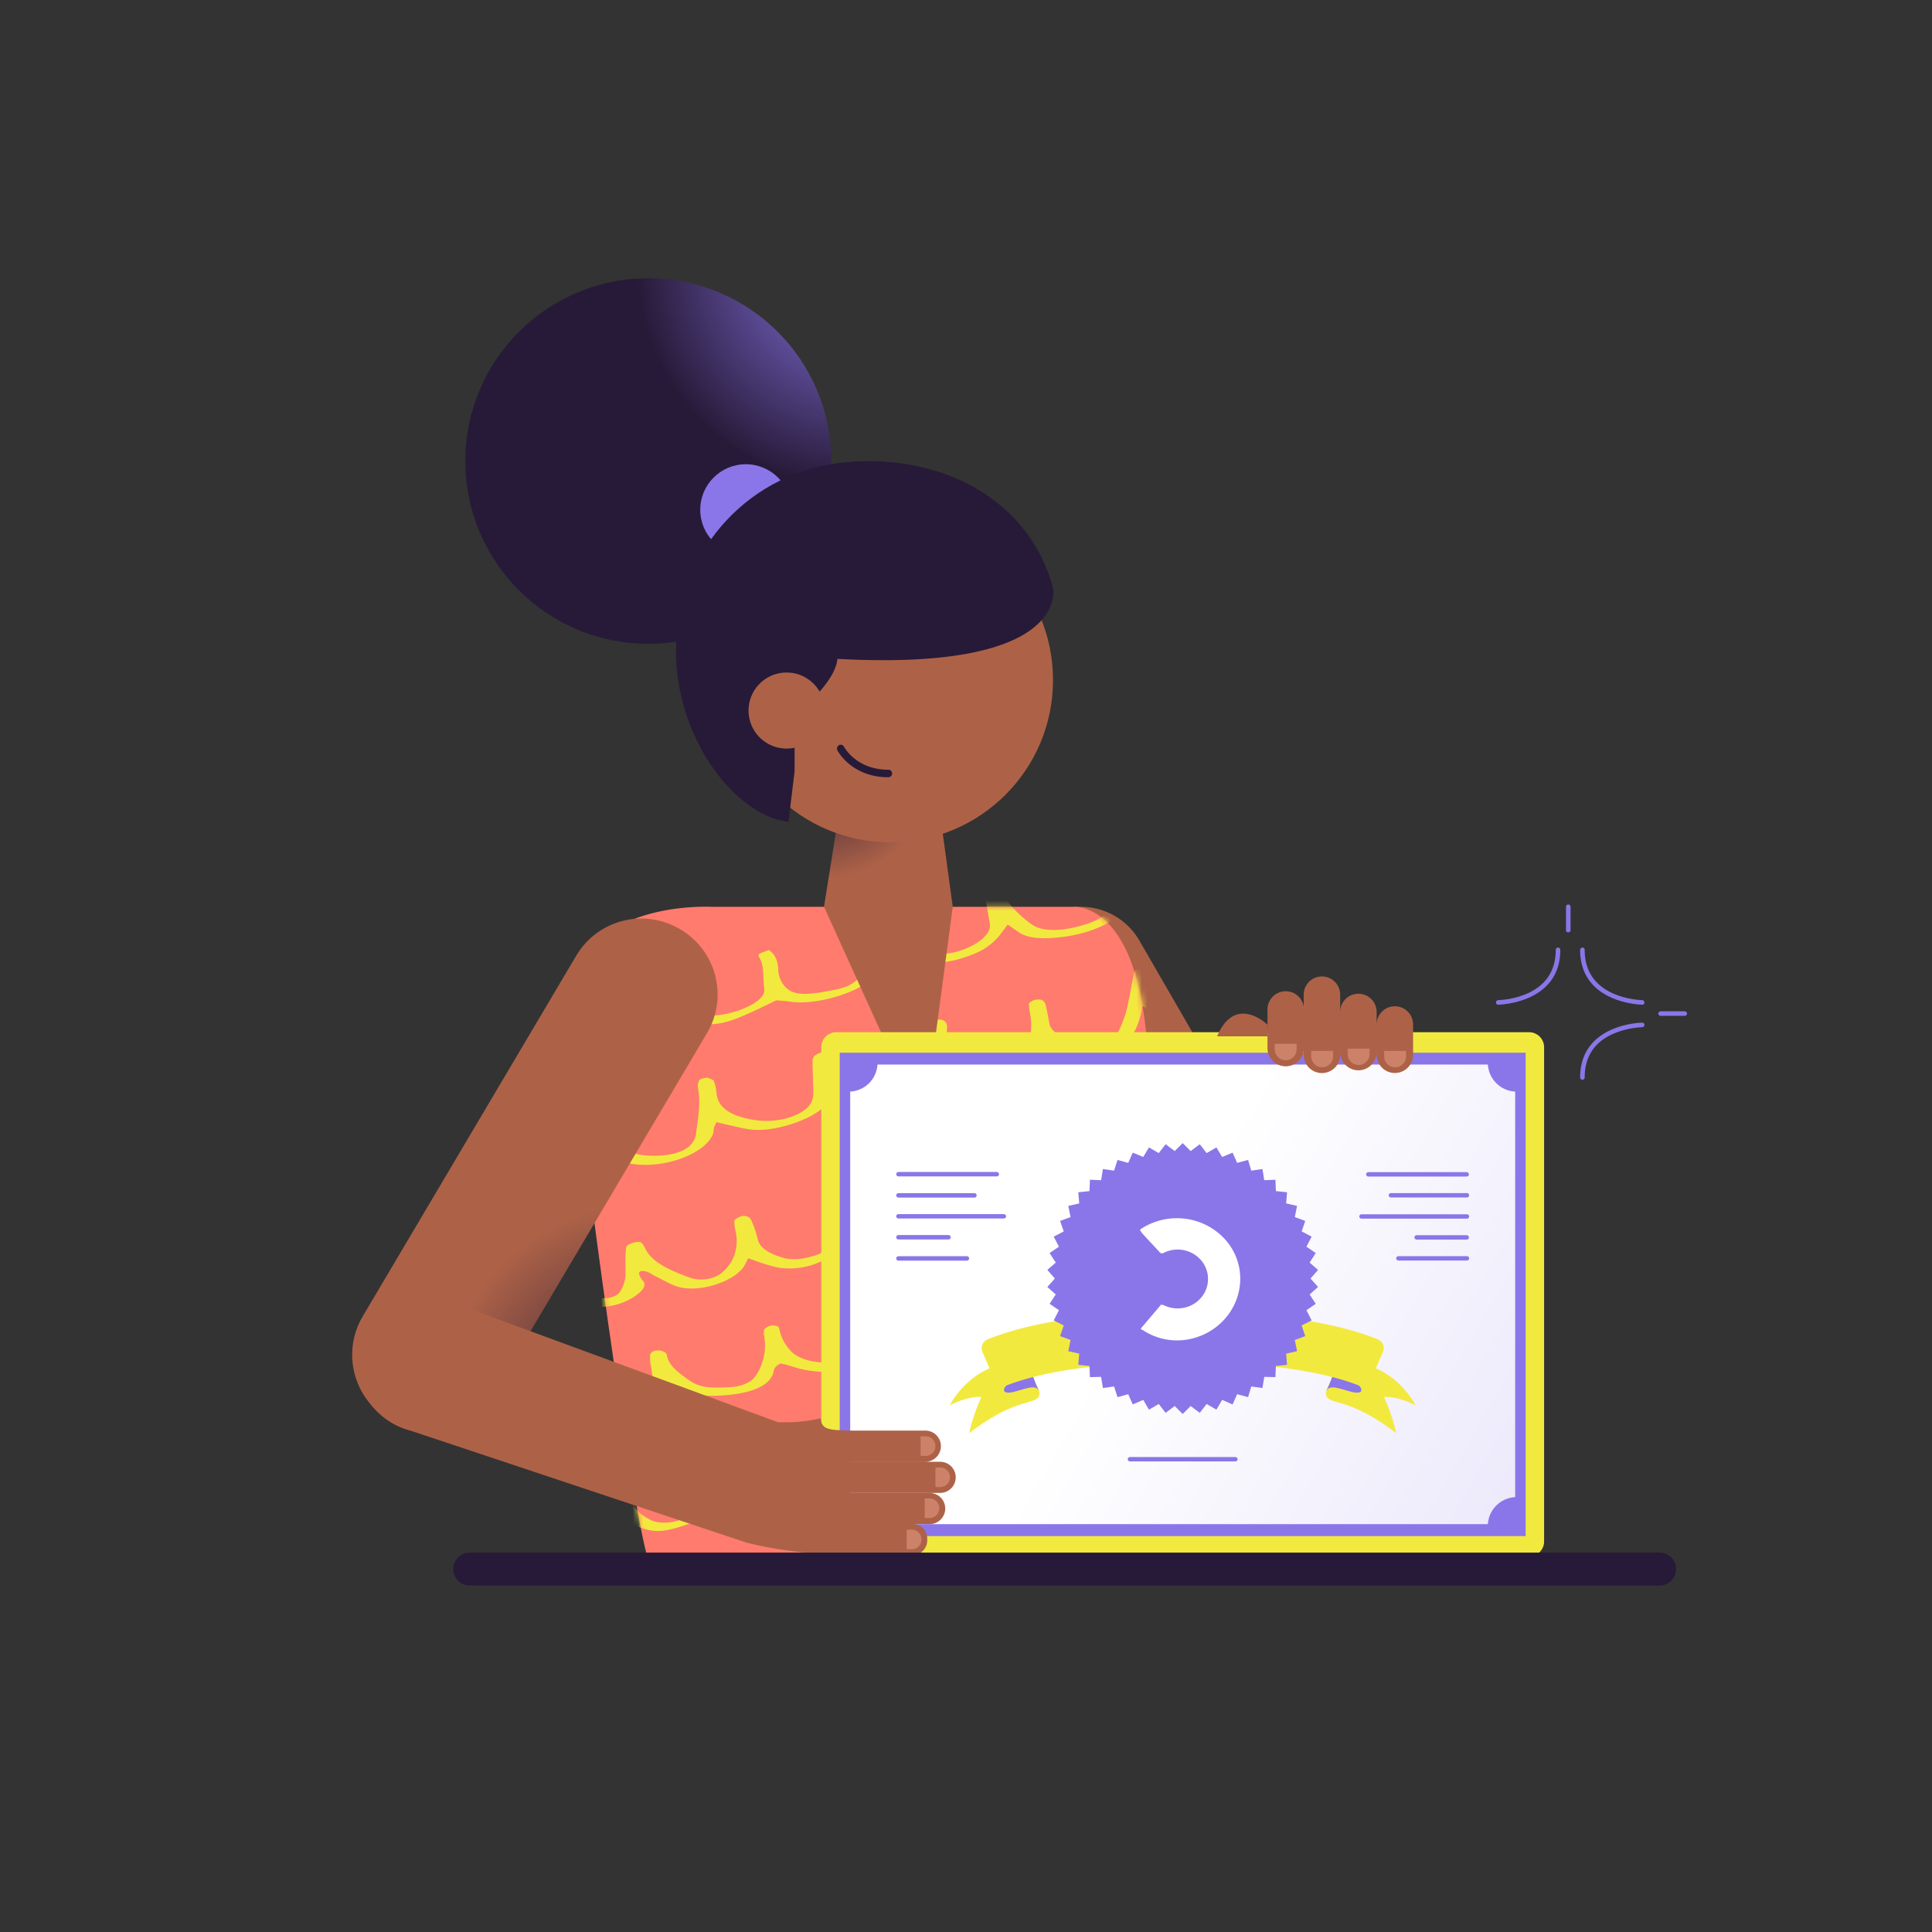
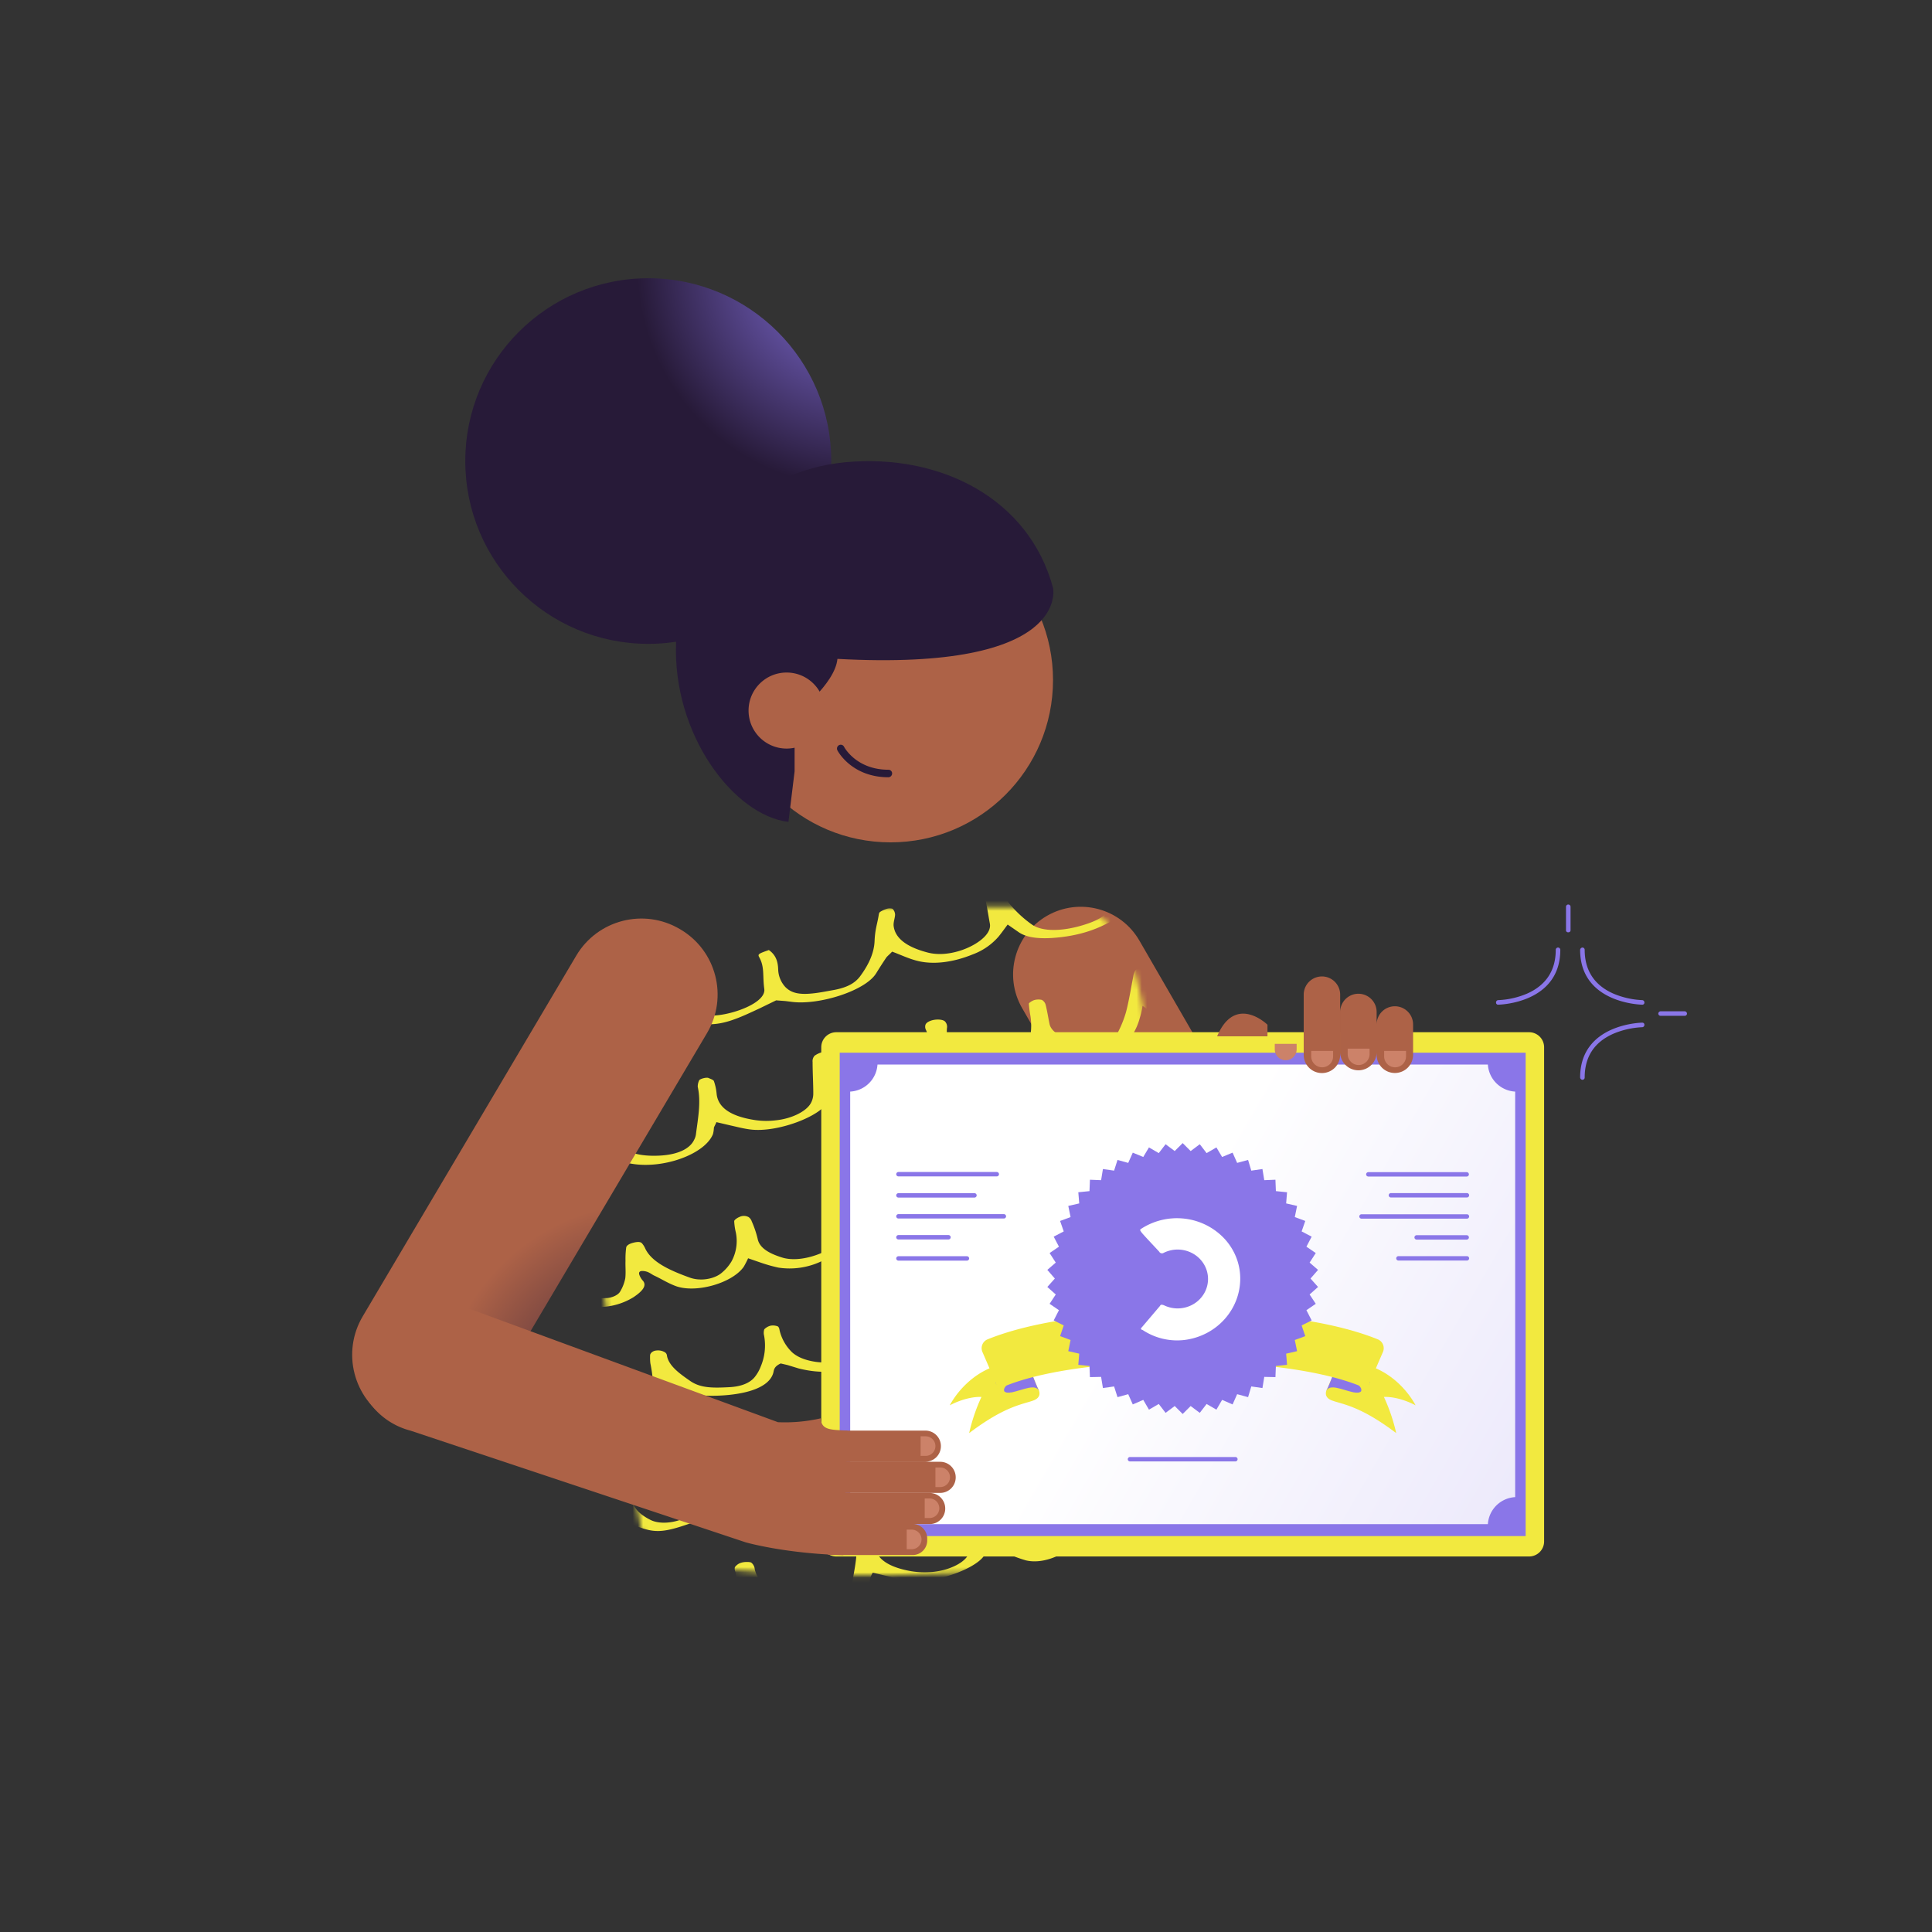
<svg xmlns="http://www.w3.org/2000/svg" width="368" height="368" fill="none">
  <rect width="100%" height="100%" fill="#333333" stroke="none" />
  <path fill="#AD6247" d="M217.027 179.161c-3.56-6.16-11.444-8.27-17.61-4.714-6.166 3.556-8.279 11.432-4.719 17.592l54.126 93.652c3.56 6.159 11.445 8.27 17.611 4.714 6.166-3.557 8.278-11.433 4.718-17.593l-54.126-93.651Z" />
-   <path fill="#FF7B6D" d="M135.378 172.722h69.017s24.959-2.689 9.072 80.956c-6.945 23.762 0 43.361 0 43.361s-49.744 6.895-89.982 0c-2.692-7.068-12.849-79.091-14.715-103.027-1.823-22.808 26.608-21.29 26.608-21.29Z" />
  <mask id="a" width="111" height="129" x="108" y="172" maskUnits="userSpaceOnUse" style="mask-type:alpha">
    <path fill="#FF7B6D" d="M135.379 172.722h69.016s24.959-2.689 9.072 80.956c-6.945 23.762 0 43.361 0 43.361s-49.744 6.895-89.982 0c-2.691-7.068-12.848-79.091-14.715-103.027-1.823-22.808 26.609-21.29 26.609-21.29Z" />
  </mask>
  <g fill="#F2E93F" mask="url(#a)">
    <path d="m143.582 304.107-1.128 1.171c-.738.91-1.303 1.864-2.171 2.775-2.561 2.645-5.729 3.469-9.983 2.732l-3.039-.607-2.387 1.691c-3.95 2.515-8.638 3.469-12.805 2.471a23.61 23.61 0 0 1-3.125-1.084l-1.607-.737c-.303.954-.477 1.518-.737 2.125-.652 1.734-2.605 2.905-6.164 3.642-3.56.737-6.338.781-8.508-.086-.738-.261-1.346-.607-2.214-.998-.65.477-1.345.868-1.606 1.258-.26.39-.911 1.691-1.432 2.515-.912 1.604-2.431 3.035-6.034 3.859-3.602.824-5.816.39-7.51-.607-3.342-2.038-5.512-4.466-5.816-7.458a7.372 7.372 0 0 1-.087-1.952c.087-.477.565-.954.825-1.387 1.91-.521 3.082-.304 4.297-.174 1.216.13 1.997.694 1.346 1.518-2.474 3.079-.911 5.203 1.78 7.111.646.532 1.344.997 2.083 1.388 1.085.52 2.865.217 4.037-.694.562-.447 1.084-.94 1.563-1.474 2.43-2.689 3.429-5.247 3.342-7.719.033-1.494.149-2.985.347-4.466-.955-.043-2.43.044-3.342-.173-.911-.217-1.085-.911-.608-1.648 2.388-.13 3.733.52 5.383.954.998-.13 2.04-.39 3.038-.434a20.072 20.072 0 0 1 3.603 0c2.127.217 1.867 1.301-.52 2.212l-2.952.997c0 .434-.13.867.043 1.214.52 1.214 1.259 2.342 1.78 3.556.52 1.214 1.996 1.561 4.21 1.648 2.214.086 3.559-.521 4.341-1.518a5.206 5.206 0 0 0 1.085-2.125c.391-2.255.608-4.466.868-6.677.087-.694-.043-1.345.087-2.038.13-.694.781-.738 1.519-.824.738-.087 1.519-.087 1.78.086a1.694 1.694 0 0 1 .564 1.258c.044 2.038 1.346 3.686 2.778 5.333 1.433 1.648 2.04 1.822 4.297 2.168a10.89 10.89 0 0 0 2.692.131c2.778-.217 5.382-1.431 5.773-2.819.335-1.317.481-2.675.434-4.033 0-1.734-.261-3.382-.391-5.116-.043-.347.434-.737 1.172-.911a7.104 7.104 0 0 1 1.91-.043.743.743 0 0 1 .608.433c.322.781.555 1.596.694 2.429.087.607-.173 1.344-.173 1.994-.044 1.995 1.823 3.252 4.688 4.206l1.345.261c1.216.13 2.735-.261 3.473-.911a8.24 8.24 0 0 0 1.649-1.908c1.563-2.385 1.91-4.596 1.519-6.764-.086-.434-.347-.868-.217-1.345.304-.429.75-.736 1.259-.867.565-.173 1.606-.173 1.867 0a1.776 1.776 0 0 1 .651 1.214c.521 2.342 2.517 4.163 5.339 5.724 1.476.824 3.472 1.171 6.077 1.084 3.386-.13 5.773-1.127 6.684-2.818.199-.318.331-.672.391-1.041.564-3.079 1.259-6.201.781-9.106a2.304 2.304 0 0 1 .304-1.214c.131-.304 1.389-.607 1.823-.434.434.174.912.347.999.651.211.81.356 1.637.434 2.471.13 2.602 2.474 4.336 7.075 5.117 1.278.198 2.575.242 3.863.13 3.039-.26 5.86-1.561 6.815-3.122a4.427 4.427 0 0 0 .565-1.865c.086-1.994.086-3.989.13-5.984a1.73 1.73 0 0 1 .434-1.214 4.909 4.909 0 0 1 1.78-.693c.39-.087 1.041.086 1.128.303.087.217.174 1.128.347 1.691.695 2.819 3.169 4.943 7.076 6.548.463.236.961.397 1.476.477a4.432 4.432 0 0 0 3.168-.477c1.954-1.084 3.603-2.212 4.297-3.469 1.737-3.079 3.169-6.071 2.127-8.803a2.707 2.707 0 0 1-.13-.563c0-.434.044-.824 1.042-1.171.998-.347 2.474-.26 2.821.173.226.331.333.729.304 1.128-.347 1.951.434 3.642 1.78 5.16a12.774 12.774 0 0 0 4.731 3.209c1.65.65 4.037.303 5.99-.954a5.073 5.073 0 0 0 2.084-2.298 12.438 12.438 0 0 0 1.346-6.938 14.16 14.16 0 0 1-.217-2.342c0-.173.651-.607 1.041-.694a2.78 2.78 0 0 1 1.476 0 1.569 1.569 0 0 1 .695.998c.217 1.214.347 2.471.564 3.685.391 2.212 4.384 3.686 9.159 3.383 1.996-.087 3.125-.477 3.689-1.518a18.757 18.757 0 0 0 1.78-3.989c.651-2.212 1.129-4.423 1.693-6.635.037-.282.11-.559.217-.824.304-.65.781-.867 3.255-1.17-.043.563-.043 1.127-.086 1.734-.217 2.732 1.041 5.074 3.906 6.981.61.414 1.285.722 1.997.911 1.649.52 4.124.043 5.817-1.041l.564-.39c2.387-2.341 4.818-4.64 5.99-7.025.694-1.3.304-2.428-.434-3.425a4.558 4.558 0 0 1-.738-1.214c-.043-.174.347-.521.608-.564a4.049 4.049 0 0 1 1.562-.173 1.203 1.203 0 0 1 .782.52c.607.78.998 1.648 1.606 2.428.607.781 1.823 2.038 2.821 3.036.998.997 3.516 1.257 6.598.607l2.865-.738c.998-.823.868-1.517.998-2.168.521-2.298.955-4.553 1.476-6.807.087-.477 0-.998 1.432-1.258 1.433-.26 2.171-.043 2.041.651-.434 2.645 1.909 4.466 4.167 6.287.351.27.748.476 1.172.607 1.606.564 4.08.217 5.86-.824a9.585 9.585 0 0 0 2.387-1.821c2.778-2.862 3.255-5.464 1.693-7.805a5.935 5.935 0 0 1-.651-1.648 1.04 1.04 0 0 1 .434-.824 3.342 3.342 0 0 1 1.302-.65c.868-.26 1.389-.087 1.693.173.172.222.304.471.39.737l1.172 2.906c.478 1.257 1.607 2.254 3.299 3.078 1.693.824 2.431.521 4.515-.216 2.083-.738 3.516-1.778 3.472-2.906-.043-1.127-.217-3.122-.304-4.726-.086-.911-.173-1.821-.217-2.732a.608.608 0 0 1 .261-.607 3.52 3.52 0 0 1 1.259-.694c.477-.086 1.302-.043 1.389.087.451.802.787 1.663.998 2.558.217 1.171.13 2.385.304 3.556.145.569.348 1.121.608 1.648.303.824 2.126.824 4.08.086a5.726 5.726 0 0 0 2.691-1.994c1.129-1.561 1.476-3.079.912-4.466-.565-1.388-1.216-1.822-1.824-2.732-.607-.911-.564-.521-.564-.824 0-.304.434-.564.868-.781a2.65 2.65 0 0 1 1.954-.216c.324.078.614.261.824.52.695 1.518 1.52 2.992 1.954 4.553.434 1.561-.261 2.818-1.563 4.336-1.302 1.518-4.037 3.122-7.987 3.556-2.431.303-4.254.824-5.86 1.908a13.67 13.67 0 0 1-1.779.91c-2.822 1.258-5.166 1.518-7.553.911-.825-.217-1.563-.521-2.518-.824-.477.607-.911 1.084-1.259 1.561-.347.477-.868 1.431-1.475 2.125-1.52 1.821-4.211 2.992-7.944 3.685-3.733.694-5.556.304-6.771-.867a17.235 17.235 0 0 1-1.693-1.778 8.775 8.775 0 0 0-.999 1.041 6.448 6.448 0 0 0-.564 1.084c-.477 1.128-.738 2.255-3.516 3.122s-6.381 1.605-9.072.997a19.18 19.18 0 0 1-2.648-.823l-2.3-.998-1.737 1.821c-.955 1.085-1.823 2.125-2.864 3.209a16.635 16.635 0 0 1-2.214 1.865c-3.082 2.081-6.511 2.732-9.854 1.821a8.639 8.639 0 0 1-3.776-1.995c-.434-.39-.955-.737-1.91-1.474-.347 1.171-.434 1.778-.694 2.428-.261.651-.695 1.995-1.476 2.949-.781.954-3.212 2.255-6.034 2.515-1.227.101-2.46.115-3.689.043-1.085 0-2.084-.13-3.126-.173-2.43-.044-3.255.173-4.861 1.431-.782.607-1.433 1.257-2.257 1.864-3.343 2.428-7.857 3.296-11.156 1.995-1.606-.651-2.691-1.561-3.993-2.385a9.265 9.265 0 0 1-1.303-1.084c-.651.911-1.085 1.431-1.432 1.995a15.195 15.195 0 0 1-4.167 4.206 24.334 24.334 0 0 1-2.604 1.517c-2.041.954-4.211 1.301-6.034.868a25.007 25.007 0 0 1-3.603-1.345c-.998-.477-1.866-.997-2.734-1.474-1.216.26-.869.52-1.042.781a7.12 7.12 0 0 0-.391.823c-1.345 2.776-9.897 5.854-15.062 5.03-1.302-.216-2.431-.52-3.603-.824l-2.734-.65a6.294 6.294 0 0 0-.478.997c-.13.391-.087.781-.26 1.215-1.693 3.815-9.854 6.59-15.887 5.333a15.929 15.929 0 0 1-3.777-1.518 15.323 15.323 0 0 1-2.257-1.474ZM88.847 337.322c3.863-2.341 4.861-4.553 4.731-6.721-.043-1.518-.26-2.992-.347-4.51-.043-.823.477-1.344 1.432-1.474.955-.13 1.693.174 1.954.564.65 1.084 1.432 2.168 1.823 3.339.39 1.17 1.259 2.385 3.038 3.165 1.78.781 2.561 1.171 3.95 1.648 1.389.477 3.429.433 5.817-.564 2.387-.997 3.603-2.211 3.776-3.425.174-1.215.13-2.819.174-4.207.043-1.387.043-2.384.087-3.599a1.28 1.28 0 0 1 .086-.39c.116-.404.594-.708 1.433-.91.781-.217 1.432-.174 1.736.086.304.261.391.607.608.868a40.826 40.826 0 0 0 2.908 3.859c1.389 1.561 3.516 2.732 7.553 3.035.402-.395.779-.815 1.128-1.257 2.344-3.296 3.733-6.505 2.865-9.453a1.444 1.444 0 0 1 0-.607c.044-.391 1.085-.868 1.954-.868.868 0 2.3.174 2.43.824.131.651-.043.521 0 .781.217 2.298 2.388 3.816 5.991 4.77 1.33.254 2.682.384 4.036.39 1.172.043 2.431-.434 2.865-1.084a8.195 8.195 0 0 0 1.172-2.515c.153-1.136.24-2.28.261-3.426.039-.816.141-1.627.304-2.428.043-.347.52-.694 1.345-.867.825-.174 1.476-.13 1.693.173.246.312.437.664.564 1.041 1.085 2.645 4.428 4.379 8.204 5.94.53.195 1.086.312 1.65.347 1.519.174 3.299-.216 4.34-1.04a8.835 8.835 0 0 0 1.997-2.082 8.354 8.354 0 0 0 1.215-5.55 11.946 11.946 0 0 1-.217-2.168 2.045 2.045 0 0 1 1.042-.694c.738-.303 1.476-.217 1.78.044.244.24.423.539.521.867.41 1.096.715 2.228.911 3.382.261 1.691 1.91 2.818 4.298 3.729 3.95 1.518 10.417-1.127 11.546-3.122.274-.454.465-.953.564-1.474.478-2.602.912-5.16 1.346-7.762.043-.13-.044-.304.087-.39a3.76 3.76 0 0 1 1.171-.737 5.084 5.084 0 0 1 1.824.043.736.736 0 0 1 .607.607c.304 2.862 4.254 4.423 7.206 6.331 1.128.694 2.908.954 5.426.26 2.517-.694 4.688-2.081 4.948-3.339.05-.399-.01-.803-.174-1.171-.868-2.428-.173-5.116-.26-7.675.057-.322.226-.614.477-.823a2.687 2.687 0 0 1 1.129-.434c.332-.092.687-.061.998.087.311.278.537.639.651 1.04.869 2.212 1.042 4.553.912 6.982a4.897 4.897 0 0 0 .087 1.951c.477 1.214 3.472 1.257 6.12.217 1.519-.607 2.518-1.388 3.039-2.168.824-1.431 1.823-2.862 2.17-4.25.564-2.168.651-4.336.955-6.504 0-.26-.13-.521 0-.781a1.209 1.209 0 0 1 .781-.52c.478-.087 1.259-.173 1.476-.043.364.217.64.555.781.954a83.83 83.83 0 0 1 1.52 3.469c.738 1.821 3.082 2.991 6.294 3.729a8.136 8.136 0 0 0 4.688.043c1.996-.607 2.3-1.561 2.43-2.385.348-2.081.608-4.206.869-6.287.086-.477.043-.954.13-1.431.087-.477.477-.824 1.519-1.084 1.042-.261 2.387-.087 2.474.433.087.521-.13.824-.043 1.214.087.391-.044 1.345.477 1.865a43.743 43.743 0 0 0 5.296 4.076c1.866 1.214 4.992.607 7.119-1.301 1.172-1.041 1.693-2.125 1.693-3.122 0-1.734-.218-3.426-.348-5.117a8.129 8.129 0 0 1-.087-1.777c.044-.391.782-.694 1.563-.781a1.828 1.828 0 0 1 1.259.173c.269.299.423.683.434 1.085.304 1.561 1.563 2.818 3.69 3.772 2.126.954 3.125 1.344 4.861 1.951 1.736.607 3.342.13 4.949-.867 1.606-.997 2.083-1.821 2.213-2.732.217-1.691.304-3.382.434-5.03.044-.477-.173-.91-.043-1.387.236-.355.589-.616.998-.737a4.781 4.781 0 0 1 1.91-.044 1.176 1.176 0 0 1 .782.954c.26 1.084.347 2.168.52 3.296.174 1.127.869 2.168 2.171 3.035 1.302.867 2.083.347 3.299-.347 2.474-1.344 3.819-2.818 4.427-4.336a7.406 7.406 0 0 0 .304-4.813 5.82 5.82 0 0 1-.304-1.735c0-.433.781-.867 1.693-1.04.912-.174 1.736-.044 1.823.39a25.35 25.35 0 0 1 .347 3.122c.087.694-.043 1.474.044 2.168.087 1.474 1.172 2.688 3.125 3.512a8.911 8.911 0 0 0 7.423-.086c1.91-.781 3.125-1.735 3.863-2.732.738-.998 1.302-2.949.955-4.293-.347-1.344-.868-3.295-1.259-4.943a2.213 2.213 0 0 1 .13-1.388 3.035 3.035 0 0 1 1.259-.65c.478-.087 1.302-.13 1.476 0 .39.294.679.704.825 1.171.477 1.951.868 3.945 1.345 5.897.161.586.442 1.132.825 1.604.477.607 1.693.737 3.299.52 1.606-.216 2.734-.823 3.255-1.691 1.346-2.211 2.04-4.336 1.52-6.33-.304-1.215-.695-2.385-.999-3.556 2.474-1.128 3.82-1.171 3.994-.13.477 2.818.651 5.724-1.216 8.889a10.05 10.05 0 0 1-1.866 2.341c-1.563 1.431-3.603 2.082-6.424 2.212-1.216.043-2.388 0-3.777 0-.911.824-1.693 1.604-2.648 2.341-3.429 2.819-10.461 3.99-13.933 2.515-1.042-.433-1.954-.91-3.039-1.474-.824.694-1.476 1.258-2.17 1.778a17.93 17.93 0 0 1-2.301 1.604c-2.951 1.648-5.295 1.908-7.813.998l-1.302-.434-1.78 1.214a28.79 28.79 0 0 1-2.517 1.821 8.208 8.208 0 0 1-5.556 1.171 43.942 43.942 0 0 1-4.558-1.084l-3.386-1.041a2.516 2.516 0 0 0-1.042 2.212c-.173 1.994-2.691 3.469-6.337 4.813-2.257.824-4.384 1.084-5.99.52a16.842 16.842 0 0 1-3.429-1.691c-.868-.52-1.433-1.171-2.388-1.994-.347.607-.738.997-.694 1.344.043.347.434.954.521 1.474.26 1.561-2.084 3.209-5.687 3.903-3.602.693-6.641.65-8.898-.217a39.703 39.703 0 0 1-4.341-2.038c-.998.26-.868.694-1.085 1.084-.217.39-.911 1.691-1.476 2.515-.564.824-2.257 2.558-4.297 3.729a13.247 13.247 0 0 1-8.03 1.864l-2.822-.173c-1.259.52-2.517 1.084-3.82 1.561-3.95 1.561-6.945 1.821-9.679.694-1.346-.52-2.344-1.258-3.473-1.865l-1.997-1.17c-1.302 1.561-2.561 2.905-1.953 4.119.608 1.214-.347 1.518-1.736 2.211a62.003 62.003 0 0 1-5.947 2.689c-2.908 1.127-5.773 1.387-8.16.824a30.329 30.329 0 0 1-3.169-1.041l-2.431-.997c-.434.693-.608 1.127-.955 1.604-2.3 2.992-9.245 4.683-13.022 3.165-1.519-.607-2.648-1.431-3.993-2.124-.651-.391-.999-.911-2.084-.998-1.085-.086-.825.564-.781.781.115.324.276.631.477.91.868.998 0 2.038-1.91 3.166a12.425 12.425 0 0 1-6.511 1.604 19.463 19.463 0 0 1-7.249-1.214l-2.778-1.127c-1.302.91-1.128 1.647-1.519 2.385-.39.737-1.302 2.254-2.083 3.382-.313.41-.695.762-1.129 1.041a6.828 6.828 0 0 1-4.688 1.127 16.012 16.012 0 0 1-5.73-1.691c-.781-.477-1.389-1.041-2.647-1.301-1.042.434-.521.694-.565.997-.043.304-.043.651-.13.998-.477 2.558-3.299 4.423-8.638 5.853-2.865.781-5.165.824-6.988.087-.869-.347-1.65-.78-2.561-1.171-.912-.39-1.303-.39-2.257-.65-.608.694-1.042 1.171-1.39 1.648-1.128 1.604-3.385 2.862-6.467 3.902-3.082 1.041-5.166 1.128-7.293.564a2.868 2.868 0 0 1-.868-.26c-4.688-2.212-8.42-4.727-7.9-8.716 2.475-.954 3.647-1.084 4.688-.39 1.693 1.127 2.561 2.515 2.518 4.119 0 .911-.044 1.735 1.128 2.298 1.172.564 3.386 1.171 6.555 1.171ZM127.522 263.694c-.738 1.214-1.172 1.995-1.693 2.732-.521.737-2.517 2.385-4.992 3.252-3.559 1.301-6.988 1.518-9.462.651-.955-.347-1.737-.781-2.778-1.258-.434.564-.782.954-1.042 1.344-.261.391-.564.998-.955 1.475-2.387 3.035-8.29 4.813-13.283 4.076l-1.91-.391c-.737.694-1.302 1.301-1.996 1.908-2.127 1.865-4.558 2.559-7.64 1.952-3.082-.608-5.035-1.345-7.51-2.038-1-.264-1.985-.583-2.95-.954-.348.78-.522 1.3-.782 1.821-.26.52-.695 1.951-1.39 2.948-.694.998-3.602 2.472-6.727 2.559a11.761 11.761 0 0 1-4.601-.651c-3.82-1.647-5.947-3.859-5.513-6.808.087-.607.564-1.257.998-1.907.268-.238.6-.389.955-.434.478-.043 1.042.043 1.172.217a.952.952 0 0 1 .174.954c-.695 2.558 1.736 4.249 3.603 6.027.737.737 2.344.954 4.21.911 1.867-.044 2.778-.521 3.256-1.215a5.581 5.581 0 0 0 .694-1.691c.566-2.356.684-4.798.347-7.198-.086-.433.087-.867.217-1.647.955.216 1.65.26 1.91.433a6.986 6.986 0 0 1 1.65 1.778c.911 1.561 2.821 2.688 5.426 3.512 2.604.824 4.036 1.214 6.25 1.691 2.214.477 3.733-.086 4.514-1.474.782-1.387 1.824-3.772 1.13-5.507a22.356 22.356 0 0 1-.826-2.775c-.043-.26.174-.564.348-.824.173-.26 1.562-.607 1.866-.39.278.215.514.479.695.78.737 1.561 1.389 3.166 2.17 4.727.27.576.671 1.081 1.172 1.474.912.781 2.648.911 4.905.52 2.257-.39 3.863-1.257 4.644-2.341 1.607-2.342 2.301-4.51 1.607-6.548a8.688 8.688 0 0 1-.652-1.647c-.086-.304.217-.694.391-1.215.63.044 1.255.146 1.867.304 1.172.434 1.345 1.214 1.606 1.951.52 1.518 1.779 2.775 3.993 3.643a9.298 9.298 0 0 0 2.474.693c2.648.304 5.947-.65 7.51-2.168 1.562-1.517 1.823-2.731 1.779-3.989a28.578 28.578 0 0 0-.477-3.295 9.469 9.469 0 0 1-.044-1.561c.044-.347.478-.824 1.259-.868a2.525 2.525 0 0 1 1.563.347.865.865 0 0 1 .391.694c.39 1.951 2.43 3.382 4.427 4.77 1.997 1.387 4.384 1.344 7.596 1.171 2.127-.131 3.733-.781 4.645-1.865a7.581 7.581 0 0 0 1.215-2.125c.77-1.85.981-3.885.608-5.854a2.164 2.164 0 0 1 .043-1.17 2.518 2.518 0 0 1 1.216-.694 2.6 2.6 0 0 1 1.345.13c.304.217.304.564.391.911a8.58 8.58 0 0 0 2.344 4.032c.955.867 2.431 1.518 4.514 1.821 3.82.521 8.161-.693 10.591-2.905 2.431-2.211 2.735-3.382 2.475-4.986a19.019 19.019 0 0 1-.304-3.122c0-.217.521-.564.955-.738a1.914 1.914 0 0 1 1.779.044.91.91 0 0 1 .435.477c.173 1.691 1.866 2.862 3.342 4.119 1.476 1.258 3.082 1.518 5.686 1.648 3.603.173 7.249-1.258 8.074-3.166.825-1.907 1.736-4.206.217-5.94-.434-.52-.217-1.258-.13-1.951.086-.694.781-.694 1.562-.781a1.74 1.74 0 0 1 1.172.26c.868 1.041 1.433 2.168 2.344 3.209a16.351 16.351 0 0 0 2.648 2.038 5.491 5.491 0 0 0 1.693.607 7.3 7.3 0 0 0 5.122-.91c2.17-1.258 3.342-2.602 3.993-3.946a5.67 5.67 0 0 0 .217-4.033 5.354 5.354 0 0 1-.39-1.691c0-.174.651-.564 1.085-.694a2.82 2.82 0 0 1 1.476 0c.297.201.524.489.651.824.608 1.171 1.172 2.385 1.736 3.599.998 2.168 6.989 2.905 12.805 1.344 1.433-.39 2.431-.867 2.822-1.604.911-1.691 1.692-3.339 1.606-4.943-.087-1.605.521-2.862.911-4.337a3.049 3.049 0 0 1 1.259-.607 1.78 1.78 0 0 1 .998.087 7.27 7.27 0 0 1 1.086 2.168c.347 1.605 1.606 2.949 3.168 4.163 1.563 1.214 2.301 1.301 4.298 1.431 1.996.13 4.08-.174 5.99-1.344 3.906-2.429 6.554-4.9 6.337-7.459a25.378 25.378 0 0 1 0-2.558c0-.564.564-.997 1.389-1.127.825-.13 1.432.13 1.693.477.1.089.163.213.174.347.217 2.124 2.04 3.772 3.733 5.463.34.333.719.624 1.128.867 2.04 1.041 7.119.347 9.55-1.344a3.299 3.299 0 0 0 1.345-1.648c.738-1.908.782-3.685-.043-5.333-.825-1.648-.347-2.298.304-3.599a2.04 2.04 0 0 1 1.172-.651 1.657 1.657 0 0 1 1.215.217c.238.467.413.962.521 1.475a31.34 31.34 0 0 0 1.563 4.249c.738 1.474 2.908 2.342 5.599 2.949 1.997.477 4.124.13 6.468-.824 3.689-1.561 5.686-3.513 5.165-5.334-.521-1.821-1.128-2.948-1.519-4.466-.217-.694-.043-1.431.174-2.211.217-.781.737-.564 1.172-.651.463-.087.94-.057 1.389.087 1.432.867 1.649 2.081 1.953 3.295.304 1.214.434 2.298 1.085 3.339s3.169 2.038 6.511 2.168c3.342-1.821 4.992-3.599 5.469-5.463.695-2.559-.434-4.683-3.299-6.288-1.519-.867-3.689-1.387-6.25-1.604l-3.603-.304c.478-.563 1.389-.91 2.344-1.127 2.04-.52 4.167-.911 5.99-.737 1.843.134 3.696.032 5.513-.304.304.087.434.087.477.174.999 2.601 2.301 5.16 2.561 7.978.261 2.819-1.996 5.29-6.163 7.892-2.258 1.431-3.864 1.735-6.598 1.388-1.433-.174-2.648-.564-4.558-.477l-2.301 1.214c-1.606.867-3.081 1.821-4.774 2.601-3.126 1.475-5.947 1.908-8.899 1.388-1.693-.303-3.168-.78-4.948-1.214l-1.91 1.778c-1.302 1.301-3.299 2.211-5.99 2.775l-2.605.52c-3.429.651-5.903.39-7.249-.824l-1.779-1.517a4.466 4.466 0 0 0-1.129.563c-2.214 1.822-5.165 3.426-7.987 5.074-2.821 1.647-4.991 2.168-8.204 1.691a28.614 28.614 0 0 1-4.557-1.301c-.868-.304-1.346-.781-2.171-1.301a5.247 5.247 0 0 0-.868 1.084 7.433 7.433 0 0 0-.477 1.258c-.999 2.298-3.299 3.512-8.074 4.206a36.877 36.877 0 0 1-9.463.217c-1.085-.087-2.17-.261-3.472-.434l-1.606 1.127a29.2 29.2 0 0 1-2.431 2.082c-2.691 1.908-6.945 2.862-10.201 2.255a19.139 19.139 0 0 1-2.604-.651c-1.346.52-1.042 1.084-1.389 1.604-1.563 2.125-4.645 3.73-8.855 4.553-3.169.607-5.73.521-7.726-.216-1.086-.391-2.084-.868-3.343-1.345l-1.736 1.345c-.998.823-1.953 1.647-3.039 2.471-4.948 3.599-9.158 4.467-14.801 3.079l-2.127-.65-1.302-.304c-1.389.65-1.259 1.301-1.433 1.865-.781 2.558-4.558 3.859-9.332 4.206-3.69.26-6.772-.044-8.769-1.215l-1.649-.867ZM119.622 279.781c.285.325.493.711.608 1.127.246 1.3.319 2.627.217 3.946-.261 1.995 1.128 3.469 3.429 4.64 2.3 1.171 6.381.347 8.551-1.604l.217-.174c2.17-2.992 4.862-6.027 3.342-8.672a1.529 1.529 0 0 1-.217-.564c-.043-.477.521-.954 1.346-1.127.825-.174 1.519.087 1.736.477.112.369.199.746.261 1.127.303.911.477 1.908.998 2.775a5.119 5.119 0 0 0 1.866 1.865c2.865 1.778 6.989 1.301 11.026-1.258 4.037-2.558 6.988-5.637 6.25-8.455-.13-.607.131-1.344.434-2.038.304-.694 1.042-.911 1.954-.954a2.174 2.174 0 0 1 1.476.39c.299.438.479.946.52 1.474.348 1.778 2.561 2.906 4.385 4.163.434.26 1.562.347 2.474.304 3.733-.217 9.593-2.298 9.419-4.857-.174-2.558.26-4.163-.694-6.027-.304-.65-.087-.737 1.866-1.344 1.389.997 1.606 2.341 1.606 3.729a4.857 4.857 0 0 0 1.172 3.339c1.302 1.431 3.169 1.734 7.162 1.127l2.171-.39c2.517-.39 3.95-1.171 4.991-2.428 1.823-2.299 2.865-4.51 3.082-6.678.217-2.168.651-3.296.999-4.943.043-.217.043-.477.303-.607a4.335 4.335 0 0 1 1.433-.607c.334-.07.681-.04.998.086.251.323.388.719.391 1.128-.087.737-.478 1.517-.391 2.211.261 2.385 2.474 4.076 6.207 5.117 4.384 1.214 8.638-.651 10.896-2.732.911-.824 1.302-1.691 1.172-2.472-.218-1.908-.391-3.772-.782-5.637a3.775 3.775 0 0 1 .174-2.385 2.294 2.294 0 0 1 2.04-1.43c1.346-.087 1.302.433 1.215.91-.39 1.821.261 3.426 1.346 4.857a20.977 20.977 0 0 0 3.907 3.946c1.953 1.517 5.99 1.517 10.287.216 2.865-.867 4.427-1.951 4.818-3.339.651-2.601.738-5.029-.087-7.328a6.212 6.212 0 0 1-.477-1.691c-.044-.26.26-.563.477-.824.217-.26 1.476-.65 1.823-.433.412.22.78.514 1.086.867 1.172 1.604.955 3.512 1.302 5.29.183.969.474 1.914.868 2.819a3.685 3.685 0 0 0 1.432 1.387c1.954 1.128 6.077.521 8.421-1.257 1.085-.868 1.693-1.735 1.693-2.515a23.167 23.167 0 0 0-.434-4.293 6.894 6.894 0 0 1 .434-4.033c.212-.38.475-.73.781-1.04.652.216 1.259.26 1.563.477 1.129.78 1.085 1.864 1.085 2.905-.087 1.908.738 3.555 2.648 4.9a6.22 6.22 0 0 0 1.693.867c1.649.564 3.516.347 5.382-.737 4.515-2.689 6.989-5.464 6.555-8.239a4.734 4.734 0 0 0-.564-1.474c-.912-1.518-.174-3.252.651-4.943 1.345-.477 1.866-.217 2.127.13.254.381.431.808.521 1.257a261.73 261.73 0 0 1 1.909 5.377c.608 1.778 2.084 2.949 4.341 3.989 2.257 1.041 3.039.651 5.6-.39 2.561-1.041 4.688-2.515 5.122-4.119.694-2.645-.434-4.857-2.171-6.851-1.042-1.171-.694-2.515.304-3.946a1.65 1.65 0 0 1 .868-.521c.651-.173 1.042-.043 1.172.217.13.26.434.824.608 1.258.694 1.907 1.432 3.815 2.083 5.723.652 1.908 2.561 3.209 5.557 4.12.668.183 1.35.314 2.04.39 1.258.173 2.778-.39 2.951-1.128a37.969 37.969 0 0 0 1.303-5.55c.173-1.301-.391-2.428-1.91-3.295-1.52-.868-1.433-1.475-1.259-2.429.173-.954.608-.867 1.172-1.214s2.517-.607 2.951-.216c.16.14.279.319.348.52.651 2.168 1.302 4.379 1.866 6.591.347 1.517 0 3.165-1.128 4.9-1.997 3.035-5.6 4.119-10.114 2.992-1.172-.304-2.214-.651-3.516-1.084l-2.908 2.515a15.731 15.731 0 0 1-6.468 2.992c-3.863.954-6.337.78-8.117-.564-.781-.607-1.519-1.301-2.214-1.908-1.172.087-1.476.477-1.779.824a33.395 33.395 0 0 1-6.121 4.943c-2.517 1.604-3.95 1.908-6.945 1.648-4.297-.434-4.297-.434-7.857 1.604-.434.271-.883.518-1.345.737-3.69 1.952-7.206 2.515-10.678 1.735a7.356 7.356 0 0 1-.912-.26l-1.085-.217-3.125 1.648c-3.299 1.734-6.945 2.515-10.809 2.688-2.778.087-4.948-.26-6.25-1.214l-2.084-1.561c-.694.91-1.215 1.604-1.823 2.298a13.112 13.112 0 0 1-5.035 3.252c-3.907 1.518-7.813 1.908-10.852.997-1.562-.477-2.865-1.17-4.427-1.821a9.255 9.255 0 0 0-1.129 1.084 42.639 42.639 0 0 0-2.127 2.992c-2.214 3.252-11.069 5.854-16.147 5.117l-1.389-.217-1.736-.173c-1.042.52-2.084 1.04-3.213 1.517-1.128.477-3.298 1.431-5.078 2.038-2.952.954-5.513.998-7.379.174-.854-.4-1.668-.879-2.431-1.431l-1.172-.867c-.608.607-1.042.91-1.302 1.214-1.606 2.124-4.211 4.076-7.032 6.027a16.236 16.236 0 0 1-4.688 2.211c-3.69 1.084-6.641 1.128-8.942.174a24.313 24.313 0 0 1-2.604-1.301c-.479.401-.929.836-1.346 1.301-.651.78-1.129 1.561-1.823 2.341a8.29 8.29 0 0 1-3.69 2.255c-4.601 1.605-6.424 1.778-9.289.737l-2.43-.823c-1.172.693-2.214 1.344-3.343 1.951-2.778 1.431-5.122 1.908-8.03 1.517-1.563-.173-2.952-.52-4.428-.823-1.258.52-1.432 1.127-1.996 1.647a17.343 17.343 0 0 1-4.688 3.166c-2.214 1.084-3.994 1.257-5.773.65-1.78-.607-2.084-.867-3.126-1.301-.303.174-.477.217-.477.26-1.39 3.036-6.294 4.77-11.59 6.201-3.906.997-7.335.347-7.552-1.431-.348-2.862-.435-5.767-.608-8.672a.78.78 0 0 1 .217-.781 3.438 3.438 0 0 1 1.389-.65c.329-.045.663.016.955.173.275.434.453.922.52 1.431.174 1.995.348 3.946.435 5.898.043.953.868 1.691 1.91 2.298 1.041.607 1.91.433 3.385.13 4.515-.998 7.336-2.559 8.117-4.727a8.79 8.79 0 0 0 .521-3.469 31.8 31.8 0 0 0-.217-3.512c-.044-.353.049-.71.26-.997a2.83 2.83 0 0 1 1.303-.651c.36-.079.733-.064 1.085.044.35.41.589.902.695 1.431.043.78-.217 1.604-.13 2.385.13 1.864 1.78 3.165 4.34 4.162 1.563.564 3.082.304 4.731-.867 2.909-2.125 3.603-4.076 2.692-5.897a11.171 11.171 0 0 1-1.129-2.558c-.087-.521.217-1.215.478-1.822a1.61 1.61 0 0 1 .911-.52c.478-.043 1.129.043 1.215.173.554.905.977 1.883 1.259 2.906.391 2.124 2.822 3.382 6.164 4.249 1.346.39 2.257.26 3.95-.39 1.693-.651 3.776-1.908 3.95-3.122.174-1.214.261-2.559.347-3.816.087-1.257.174-2.688.304-4.033.044-.477.565-.867 1.997-.997ZM113.935 218.771c-.478.564-.825.911-1.042 1.215a24.808 24.808 0 0 1-2.083 2.818c-2.431 2.689-5.556 3.599-9.854 2.949l-3.082-.521c-.868.607-1.519 1.171-2.3 1.735-3.82 2.558-8.508 3.599-12.762 2.732a30.362 30.362 0 0 1-3.168-1.041l-1.607-.694c-.303.954-.434 1.518-.65 2.125-.565 1.778-2.475 2.948-5.99 3.772-3.517.824-6.338.911-8.552.087-.738-.26-1.389-.564-2.257-.954-.608.52-1.302.911-1.52 1.301-.216.39-.867 1.691-1.345 2.558-.825 1.605-2.3 3.079-5.86 3.946-3.56.867-5.86.521-7.553-.433-3.472-1.952-5.73-4.337-6.207-7.285a6.11 6.11 0 0 1-.13-1.995c.043-.433.477-.954.738-1.387a8.593 8.593 0 0 1 4.254-.217c1.345.13 2.04.607 1.432 1.431-2.3 3.122-.651 5.247 2.127 7.068.678.517 1.405.967 2.17 1.344 1.129.477 2.865.13 3.994-.781.56-.45 1.069-.958 1.52-1.517 2.3-2.689 3.211-5.29 2.994-7.762-.13-1.431.087-2.905.13-4.466-.998 0-2.43.13-3.385-.087-.955-.217-1.086-.867-.652-1.648 2.388-.13 3.777.434 5.426.868 1.65.433 2.04-.434 2.995-.521a20.95 20.95 0 0 1 3.647-.087c2.17.217 1.91 1.301-.391 2.255l-2.952 1.041c.044.434-.087.867.087 1.214.608 1.171 1.39 2.298 1.953 3.512.565 1.214 2.084 1.518 4.341 1.518s3.516-.564 4.254-1.604a4.206 4.206 0 0 0 .955-2.125c.304-2.255.434-4.466.564-6.678.044-.694-.043-1.344 0-1.994.044-.651.738-.781 1.52-.868.78-.086 1.519-.13 1.736.044a1.64 1.64 0 0 1 .65 1.214c.131 2.038 1.52 3.686 3.04 5.247 1.519 1.561 2.126 1.821 4.383 2.081.905.139 1.823.168 2.735.087 2.778-.26 5.296-1.518 5.643-2.906.301-1.336.389-2.712.26-4.076-.13-1.691-.434-3.382-.65-5.073-.044-.347.39-.737 1.128-.91a5.935 5.935 0 0 1 1.953-.087.604.604 0 0 1 .564.39c.373.762.664 1.562.869 2.385.086.65-.174 1.388-.13 2.038.086 1.951 1.996 3.209 4.904 4.076l1.389.217c1.172.086 2.692-.304 3.429-.954a7.712 7.712 0 0 0 1.563-1.951 8.891 8.891 0 0 0 1.216-6.765c-.087-.433-.391-.867-.304-1.344.31-.431.752-.75 1.258-.911a3.754 3.754 0 0 1 1.824-.043c.393.295.657.73.737 1.214.652 2.298 2.692 4.119 5.6 5.594 1.519.78 3.559 1.084 6.164.954 3.385-.174 5.729-1.258 6.554-2.992.174-.325.292-.677.347-1.041.391-3.079.999-6.157.348-9.063-.01-.419.08-.835.26-1.214.087-.303 1.389-.65 1.78-.477.39.174.955.347 1.042.607a10.1 10.1 0 0 1 .52 2.472c.304 2.602 2.735 4.249 7.336 4.943 1.295.189 2.609.204 3.907.044 3.038-.304 5.816-1.691 6.685-3.252.319-.57.484-1.212.477-1.865 0-1.995-.13-3.989-.13-5.984a1.522 1.522 0 0 1 .39-1.214 4.646 4.646 0 0 1 1.737-.737 1.47 1.47 0 0 1 1.128.26c.186.567.331 1.147.434 1.734.825 2.776 3.386 4.857 7.423 6.375a6.6 6.6 0 0 0 1.476.433 4.64 4.64 0 0 0 3.168-.564c1.91-1.127 3.516-2.254 4.168-3.555 1.519-3.079 2.864-6.114 1.692-8.803a1.427 1.427 0 0 1-.173-.563c0-.391 0-.824.998-1.214.998-.391 2.474-.304 2.822.173a1.436 1.436 0 0 1 .347 1.084c-.261 1.951.608 3.599 2.04 5.117a13.578 13.578 0 0 0 4.862 3.078c1.736.651 4.08.217 5.99-1.04a5.08 5.08 0 0 0 1.996-2.342 12.22 12.22 0 0 0 .999-6.981 20.272 20.272 0 0 1-.304-2.342c0-.173.608-.563.998-.693.48-.143.989-.158 1.476-.044a1.524 1.524 0 0 1 .738.998c.304 1.214.477 2.428.738 3.642.521 2.211 4.558 3.599 9.376 3.209 1.996-.174 3.082-.564 3.603-1.605a20.575 20.575 0 0 0 1.606-4.032c.564-2.212.911-4.423 1.345-6.635.037-.282.11-.559.217-.823.261-.694.738-.868 3.212-1.258 0 .564 0 1.171-.043 1.735-.043 2.731 1.302 5.073 4.254 6.894a8.003 8.003 0 0 0 2.04.867c1.693.477 4.167-.043 5.773-1.17l.564-.391c2.301-2.385 4.601-4.77 5.687-7.154.607-1.301.217-2.385-.608-3.426a4.229 4.229 0 0 1-.781-1.171c-.044-.13.303-.477.564-.563a4.108 4.108 0 0 1 1.563-.217c.327.071.619.256.824.52.608.781 1.085 1.604 1.737 2.342a38.391 38.391 0 0 0 2.951 2.992c1.216 1.17 3.603 1.17 6.642.477.998-.217 1.953-.564 2.821-.824.868-.26.781-1.475.911-2.168.435-2.255.782-4.51 1.129-6.808.087-.477 0-.954 1.432-1.301 1.433-.347 2.171-.087 2.084.607-.347 2.645 2.084 4.423 4.471 6.201.361.254.756.458 1.172.607 1.649.477 4.08.087 5.86-.954a12.897 12.897 0 0 0 2.257-1.865c2.691-2.948 3.038-5.55 1.346-7.848a6.178 6.178 0 0 1-.738-1.648.95.95 0 0 1 .39-.824c.389-.308.83-.543 1.303-.694.824-.26 1.389-.086 1.692.174.179.2.312.437.391.694.478.954.912 1.951 1.346 2.905.434.954 1.736 2.211 3.429 2.992 1.693.78 2.474.477 4.514-.304 2.04-.78 3.473-1.864 3.386-2.992-.087-1.127-.347-3.122-.564-4.683-.217-1.561-.217-1.821-.304-2.731a.574.574 0 0 1-.007-.331.57.57 0 0 1 .18-.277 3.252 3.252 0 0 1 1.259-.693c.478-.13 1.302-.087 1.389.043a7.64 7.64 0 0 1 1.129 2.515c.304 1.171.26 2.385.477 3.512.217 1.128.478 1.084.695 1.648.217.564 2.17.781 4.08 0a5.032 5.032 0 0 0 2.604-2.038c1.042-1.604 1.346-3.122.738-4.466-.607-1.344-1.302-1.778-1.996-2.689-.695-.91-.565-.52-.608-.823-.044-.304.434-.564.868-.781a2.645 2.645 0 0 1 1.953-.26c.328.072.62.256.825.52a38.946 38.946 0 0 1 2.214 4.466c.434 1.345-.174 2.819-1.389 4.38-1.216 1.561-3.907 3.165-7.857 3.729-2.431.347-4.21.867-5.773 1.995-.554.361-1.134.68-1.736.954-2.822 1.3-5.122 1.647-7.553 1.084l-2.561-.781-1.172 1.561c-.477.737-.825 1.431-1.389 2.168-1.432 1.865-4.08 3.079-7.813 3.859-3.733.781-5.513.391-6.815-.737-.564-.477-1.042-.997-1.78-1.734-.342.34-.661.702-.955 1.084a5.568 5.568 0 0 0-.477 1.041c-.434 1.127-.651 2.298-3.386 3.208-2.735.911-6.294 1.735-9.072 1.214-.998-.216-1.823-.52-2.691-.78l-2.344-.954c-.608.737-1.172 1.301-1.65 1.865-.477.563-1.736 2.168-2.691 3.252a25.2 25.2 0 0 1-2.17 1.908 11.568 11.568 0 0 1-9.767 2.038 8.95 8.95 0 0 1-3.863-1.908c-.477-.391-1.042-.694-2.04-1.431a17.27 17.27 0 0 1-.564 2.428 11.163 11.163 0 0 1-1.303 2.992c-1.041 1.431-3.168 2.298-5.946 2.602a36.65 36.65 0 0 1-3.733.173c-1.042 0-2.04-.13-3.126-.13-2.43 0-3.255.26-4.774 1.518-.782.607-1.389 1.301-2.214 1.908-3.212 2.471-7.683 3.425-11.069 2.211-1.649-.607-2.778-1.474-4.08-2.255-.434-.26-.695-.563-1.389-1.084l-1.346 1.995a13.5 13.5 0 0 1-3.993 4.293 15.655 15.655 0 0 1-2.518 1.561c-1.996 1.04-4.167 1.431-5.99.997a20.455 20.455 0 0 1-3.69-1.258c-1.041-.433-1.909-.954-2.821-1.387-1.215.26-.825.564-.998.78a7.676 7.676 0 0 0-.391.868c-1.215 2.775-9.636 6.027-14.845 5.333-1.302-.173-2.431-.477-3.603-.737l-2.778-.65c-.217.52-.391.78-.477 1.04-.019.41-.077.816-.174 1.214-1.519 3.86-9.55 6.765-15.67 5.637-1.563-.26-2.691-.867-3.863-1.387a18.494 18.494 0 0 1-2.344-1.475ZM57.028 264.344c3.733-2.514 4.558-4.726 4.298-6.894-.174-1.518-.478-2.992-.651-4.466-.174-1.475.39-1.388 1.302-1.561.911-.174 1.736.086 1.997.52.26.434 1.606 2.081 2.083 3.252.477 1.171 1.39 2.298 3.256 2.992 1.866.694 2.647 1.041 4.08 1.518 1.432.477 3.472.26 5.773-.867 2.3-1.128 3.472-2.342 3.56-3.556.086-1.214-.088-2.775-.13-4.163l-.131-3.599c-.005-.146.01-.291.043-.433.087-.391.565-.694 1.346-.954.781-.261 1.476-.217 1.78.043.243.253.46.529.65.824 1.042 1.257 1.997 2.558 3.17 3.729 1.171 1.171 3.732 2.558 7.813 2.688.39-.477.78-.91 1.041-1.3 2.084-3.383 3.299-6.635 2.214-9.54a1.395 1.395 0 0 1-.087-.607c.087-.39 1.085-.867 1.954-.954.868-.087 2.3.087 2.474.737.036.259.05.52.043.781.391 2.254 2.691 3.685 6.294 4.466a20.41 20.41 0 0 0 4.124.26c1.172 0 2.387-.564 2.778-1.214a7.829 7.829 0 0 0 .998-2.558c.13-1.128 0-2.255.044-3.383-.022-.826.022-1.652.13-2.471.043-.347.477-.694 1.302-.911.825-.217 1.432-.217 1.693.087.272.309.492.66.651 1.041 1.259 2.601 4.731 4.162 8.595 5.55a6.206 6.206 0 0 0 1.692.303c1.52.087 3.256-.39 4.254-1.257a8.337 8.337 0 0 0 1.867-2.168 8.105 8.105 0 0 0 .825-5.551 11.364 11.364 0 0 1-.304-2.124c0-.217.521-.607.955-.781a1.91 1.91 0 0 1 1.779 0c.287.201.501.491.608.824a18.992 18.992 0 0 1 1.129 3.339c.347 1.691 2.083 2.732 4.557 3.512 4.081 1.344 10.375-1.561 11.373-3.599.223-.465.37-.962.434-1.474.304-2.602.564-5.203.868-7.805 0-.13-.087-.26.044-.39a3.035 3.035 0 0 1 1.085-.738 4.604 4.604 0 0 1 1.866-.086.738.738 0 0 1 .608.607c.521 2.862 4.558 4.206 7.683 5.984 1.172.693 2.952.867 5.469.043 2.518-.824 4.558-2.255 4.688-3.556a2.512 2.512 0 0 0-.217-1.127c-1.042-2.385-.564-5.117-.781-7.675a1.037 1.037 0 0 1 .434-.824 2.923 2.923 0 0 1 1.042-.477 2 2 0 0 1 1.041.043c.311.28.562.619.738.998.999 2.168 1.302 4.509 1.346 6.938-.067.661.022 1.33.26 1.951.565 1.171 3.56 1.127 6.077-.043 1.52-.694 2.474-1.475 2.909-2.299.434-.823 1.649-2.948 1.909-4.292.435-2.212.348-4.38.521-6.548 0-.26-.173-.477-.086-.781a1.6 1.6 0 0 1 .781-.563c.477-.087 1.259-.217 1.476-.087.373.211.675.528.868.911a121.65 121.65 0 0 1 1.736 3.382c.868 1.821 3.299 2.862 6.555 3.469 1.345.26 2.908.477 4.687-.174 1.78-.65 2.171-1.604 2.258-2.428.217-2.125.347-4.249.477-6.331.044-.477 0-.954 0-1.431 0-.477.434-.867 1.476-1.127s2.387-.217 2.518.304c.13.52-.087.823 0 1.214.086.39.086 1.344.651 1.821a46.23 46.23 0 0 0 5.556 3.859c1.953 1.127 5.035.39 7.032-1.604 1.128-1.128 1.562-2.212 1.475-3.209-.13-1.691-.434-3.382-.694-5.03a12.334 12.334 0 0 1-.174-1.778c0-.39.738-.737 1.476-.867a2.3 2.3 0 0 1 1.302.13c.275.304.456.68.521 1.084.391 1.561 1.737 2.732 3.95 3.556a51.95 51.95 0 0 0 4.992 1.777c1.563.434 3.342 0 4.862-1.084 1.519-1.084 1.996-1.907 2.083-2.818.087-1.691.044-3.339.044-5.03a7.326 7.326 0 0 1-.087-1.388 1.559 1.559 0 0 1 .955-.737 4.351 4.351 0 0 1 1.91-.173 1.385 1.385 0 0 1 .824.954c.304 1.04.478 2.168.738 3.252.261 1.084 1.042 2.125 2.388 2.905 1.345.781 2.083.26 3.299-.434 2.387-1.474 3.602-2.991 4.123-4.552a7.447 7.447 0 0 0-.043-4.77 7.716 7.716 0 0 1-.391-1.735c-.043-.433.738-.91 1.606-1.084.868-.173 1.736-.13 1.867.304.254 1.013.443 2.041.564 3.078.087.694.043 1.475.174 2.169.231 1.474 1.36 2.601 3.385 3.382a9.913 9.913 0 0 0 2.474.563 9.465 9.465 0 0 0 4.949-.997c1.866-.867 2.995-1.821 3.689-2.905a4.643 4.643 0 0 0 .652-4.293c-.521-1.604-1.086-3.209-1.563-4.856a2.17 2.17 0 0 1 0-1.388c.087-.217.738-.564 1.215-.694.481-.13.983-.16 1.476-.087.399.289.713.678.912 1.128.607 1.951 1.128 3.902 1.736 5.81a4.76 4.76 0 0 0 .911 1.561c.521.651 1.78.694 3.343.391 1.562-.304 2.691-.911 3.169-1.822 1.215-2.254 1.779-4.422 1.085-6.374-.391-1.171-.825-2.341-1.216-3.469 2.388-1.214 3.733-1.344 3.994-.303.694 2.818 1.042 5.68-.651 8.932a8.973 8.973 0 0 1-1.693 2.385c-1.476 1.474-3.473 2.212-6.251 2.428-1.259.131-2.431.131-3.82.174-.868.867-1.606 1.691-2.474 2.472-3.255 2.948-10.2 4.379-13.803 3.122-1.042-.391-1.997-.868-3.169-1.345-.781.694-1.346 1.258-2.04 1.822a18.094 18.094 0 0 1-2.17 1.691c-2.865 1.777-5.166 2.124-7.77 1.344l-1.346-.39c-.607.477-1.172.867-1.649 1.3-.478.434-1.519 1.301-2.431 1.908a8.123 8.123 0 0 1-5.513 1.388c-1.547-.21-3.083-.5-4.601-.867l-3.472-.911c-1.042.997-.869 1.648-.912 2.255-.043 1.995-2.474 3.556-5.99 5.073-2.214.911-4.341 1.214-5.947.737a15.26 15.26 0 0 1-3.603-1.517c-.911-.477-1.475-1.128-2.517-1.908a1.68 1.68 0 0 0-.13 1.344c.017.495.075.988.173 1.474.347 1.561-1.91 3.296-5.426 4.12-3.516.824-6.597.954-8.941.173-1.606-.52-2.865-.043-4.385-.694-.998.304-.911-.39-1.128-.043-.217.347-.825 1.734-1.259 2.602-.434.867-2.127 2.645-4.08 3.859a13.376 13.376 0 0 1-7.944 2.211h-2.821l-3.733 1.735c-3.863 1.734-6.815 2.081-9.636 1.084a27.692 27.692 0 0 1-3.603-1.735l-2.084-1.04c-1.172 1.604-2.387 2.992-1.693 4.162.695 1.171-.217 1.518-1.562 2.255a60.048 60.048 0 0 1-5.773 2.949 14.129 14.129 0 0 1-8.117 1.171 29.38 29.38 0 0 1-3.256-.911l-2.517-.867a17.84 17.84 0 0 1-.825 1.604c-2.127 3.079-8.942 5.073-12.849 3.729-1.562-.564-2.734-1.344-4.123-1.994-.695-.304-1.085-.824-2.171-.911-1.085-.087-.781.65-.694.867.131.313.307.605.521.867.955.954.13 2.038-1.693 3.253a12.51 12.51 0 0 1-6.424 1.864 19.612 19.612 0 0 1-7.336-.911l-2.865-.997c-1.259.954-.998 1.691-1.346 2.428-.347.738-1.172 2.299-1.866 3.469-.305.414-.671.78-1.085 1.084a6.822 6.822 0 0 1-4.601 1.345 16.077 16.077 0 0 1-5.817-1.475c-.868-.433-1.476-.997-2.778-1.17-1.042.477-.434.693-.52.997-.088.303.043.65 0 .997-.348 2.559-3.04 4.553-8.291 6.201-2.822.867-5.122 1.041-6.989.39-.912-.347-1.693-.737-2.648-1.041-.77-.232-1.552-.42-2.344-.563-.52.694-.955 1.171-1.259 1.648-1.041 1.691-3.212 3.035-6.207 4.162-2.995 1.128-5.078 1.344-7.249.911a3.182 3.182 0 0 1-.911-.26c-4.818-1.995-8.725-4.336-8.508-8.282 2.474-1.128 3.603-1.301 4.688-.651 1.78 1.084 2.735 2.428 2.821 4.033.044.867.044 1.691 1.303 2.211 1.258.521 3.429.998 6.597.867ZM85.504 197.047c.26.347.65.694.694 1.128.285 1.281.416 2.591.39 3.902-.173 1.995 1.26 3.426 3.647 4.553 2.387 1.128 6.424.217 8.508-1.778l.217-.173c1.996-3.035 4.601-6.114 2.908-8.716a2.189 2.189 0 0 1-.217-.563c-.087-.434.477-.954 1.302-1.128.825-.173 1.519.044 1.736.39.156.363.272.741.348 1.128.271.958.634 1.887 1.085 2.775a6.293 6.293 0 0 0 1.997 1.821c2.951 1.735 7.075 1.128 10.982-1.517 3.906-2.646 6.728-5.768 5.859-8.543-.173-.607.087-1.344.348-2.038.26-.693.998-.91 1.91-.997a2.392 2.392 0 0 1 1.519.347c.308.441.515.944.608 1.474.39 1.778 2.647 2.862 4.557 4.033.434.26 1.563.347 2.518.26 3.689-.304 9.506-2.515 9.159-5.03-.348-2.515.087-4.163-.955-6.027-.347-.607-.13-.694 1.823-1.388 1.432.998 1.736 2.342 1.78 3.729a5.162 5.162 0 0 0 1.345 3.296c1.346 1.387 3.256 1.648 7.206.954l2.17-.391c2.474-.476 3.907-1.3 4.862-2.558 1.736-2.341 2.691-4.553 2.778-6.764.086-2.212.521-3.252.781-4.9.043-.217.043-.477.304-.651.43-.269.898-.474 1.389-.607.304-.086.911-.043.998.087.269.299.423.683.434 1.084-.043.737-.39 1.518-.26 2.255.347 2.341 2.648 3.946 6.467 4.943 3.82.997 8.638-.824 10.765-2.948.868-.868 1.216-1.735 1.086-2.515-.348-1.865-.608-3.773-1.086-5.594a3.774 3.774 0 0 1 .087-2.385 2.081 2.081 0 0 1 1.953-1.474c1.346-.087 1.346.433 1.259.867-.304 1.821.434 3.426 1.606 4.856a21.926 21.926 0 0 0 4.124 3.816c1.997 1.475 6.034 1.388 10.287 0 2.822-.91 4.341-1.994 4.645-3.425.564-2.602.521-5.03-.391-7.328a10.64 10.64 0 0 1-.607-1.648c0-.26.26-.564.477-.867.217-.304 1.476-.651 1.823-.434.426.218.809.512 1.129.867 1.215 1.561 1.085 3.469 1.562 5.247.194.963.515 1.896.955 2.775a3.601 3.601 0 0 0 1.52 1.344c1.996 1.084 6.077.347 8.377-1.431 1.085-.91 1.606-1.777 1.563-2.558a23.286 23.286 0 0 0-.608-4.293 6.796 6.796 0 0 1 .217-4.032c.212-.357.459-.691.738-.998a9.621 9.621 0 0 1 1.606.391c1.172.78 1.172 1.821 1.215 2.905.044 1.908.912 3.556 2.909 4.856a5.806 5.806 0 0 0 1.736.781c1.649.52 3.516.26 5.339-.867 4.384-2.776 6.728-5.551 6.207-8.326a4.298 4.298 0 0 0-.651-1.431c-.998-1.517-.304-3.252.434-4.986 1.302-.477 1.867-.261 2.127.086.263.388.467.811.608 1.258l2.127 5.333c.651 1.605 2.257 2.862 4.557 3.86 2.301.997 3.039.607 5.6-.477 2.561-1.084 4.558-2.645 4.905-4.25.564-2.645-.651-4.813-2.518-6.764-1.041-1.171-.738-2.472.13-3.946.232-.264.533-.459.869-.564.651-.173 1.041-.043 1.215.217l.651 1.257c.781 1.865 1.606 3.773 2.344 5.681.738 1.908 2.735 3.122 5.773 3.946.666.189 1.35.305 2.04.347 1.303.13 2.778-.434 2.952-1.171.455-1.826.788-3.68.998-5.55.087-1.301-.477-2.472-2.04-3.253-1.562-.78-1.519-1.474-1.389-2.428.13-.954.565-.867 1.129-1.214.564-.347 2.474-.65 2.951-.26.166.126.3.29.391.477.695 2.168 1.476 4.336 2.127 6.547.434 1.518.174 3.166-.911 4.9-1.824 3.079-5.383 4.206-9.984 3.209-1.172-.26-2.214-.607-3.559-.997l-2.822 2.558a15.794 15.794 0 0 1-6.294 3.122c-3.863 1.041-6.337.954-8.16-.39-.868-.607-1.606-1.258-2.301-1.821-.694-.564-1.476.477-1.78.824a33.466 33.466 0 0 1-5.903 5.073c-2.474 1.648-3.863 1.994-6.902 1.778-4.297-.347-4.297-.347-7.769 1.778l-1.303.78c-3.646 1.995-7.118 2.645-10.634 1.951l-.912-.26-1.128-.173-3.039 1.691c-3.255 1.778-6.858 2.645-10.721 2.905-2.778.173-4.949-.13-6.338-1.084l-2.127-1.474c-.651.867-1.172 1.604-1.736 2.298a11.988 11.988 0 0 1-4.905 3.382c-3.82 1.561-7.683 2.038-10.808 1.171-1.606-.434-2.909-1.084-4.558-1.691-.391.433-.825.78-1.085 1.084a87.067 87.067 0 0 0-1.954 3.035c-2.04 3.339-10.808 6.071-15.93 5.464l-1.389-.174-1.736-.13-3.212 1.561c-1.606.737-3.212 1.518-4.949 2.125-2.908 1.041-5.469 1.127-7.379.347-.998-.347-1.693-.911-2.517-1.344l-1.216-.868a16.98 16.98 0 0 0-1.259 1.258c-1.519 2.125-4.036 4.119-6.728 6.157a16.532 16.532 0 0 1-4.644 2.255c-3.646 1.171-6.598 1.301-8.942.434a30.147 30.147 0 0 1-2.691-1.301c-.446.423-.866.871-1.259 1.344-.608.78-1.085 1.604-1.736 2.385a8.761 8.761 0 0 1-3.603 2.341c-4.514 1.691-6.337 1.908-9.29.911l-2.43-.781c-1.172.738-2.17 1.388-3.255 1.995-2.735 1.518-5.079 2.038-8.03 1.735-1.52-.174-2.909-.477-4.428-.738-1.259.521-1.39 1.128-1.91 1.691a18.355 18.355 0 0 1-4.558 3.253c-2.17 1.084-3.993 1.344-5.773.78-1.78-.564-2.17-.824-3.212-1.257l-.477.26c-1.216 3.078-6.077 4.9-11.33 6.417-3.82 1.128-7.292.521-7.596-1.257-.477-2.819-.694-5.724-1.042-8.586a.995.995 0 0 1 .217-.824c.418-.276.87-.495 1.346-.65.324-.076.664-.03.955.13.293.434.499.919.608 1.431.26 1.951.52 3.903.738 5.897.086.954.911 1.605 1.996 2.212 1.086.607 1.91.39 3.386.043 4.47-1.041 7.206-2.645 7.944-4.857a9.568 9.568 0 0 0 .347-3.468 32.218 32.218 0 0 0-.39-3.513 1.473 1.473 0 0 1 .216-.997 3.69 3.69 0 0 1 1.259-.694c.36-.079.733-.065 1.085.043.375.406.643.897.781 1.431.087.738-.13 1.605-.043 2.385.26 1.821 1.953 3.122 4.558 4.033 1.606.52 3.125.217 4.688-.997 2.864-2.125 3.429-4.12 2.43-5.898a10.3 10.3 0 0 1-1.215-2.515c-.13-.563.13-1.214.39-1.864a1.56 1.56 0 0 1 .869-.52c.477-.044 1.128 0 1.259.173.52.911 1.128 1.865 1.345 2.862.521 2.125 3.039 3.295 6.381 4.119 1.39.347 2.3.174 3.95-.477 2.3-.954 3.69-1.994 3.82-3.208.13-1.215.13-2.559.173-3.86.044-1.301.044-2.645.13-3.989 0-.477.522-.867 1.91-1.041Z" />
  </g>
-   <path fill="url(#b)" d="m159.642 155.897-2.691 16.824 18.968 41.758 5.557-41.758-2.865-21.03-18.969 4.206Z" />
  <path fill="#AD6247" d="M169.626 160.45c17.093 0 30.949-13.842 30.949-30.917 0-17.075-13.856-30.917-30.949-30.917-17.092 0-30.949 13.842-30.949 30.917 0 17.075 13.857 30.917 30.949 30.917Z" />
  <path fill="url(#c)" d="M123.483 122.639c19.25 0 34.856-15.589 34.856-34.82 0-19.23-15.606-34.819-34.856-34.819S88.627 68.59 88.627 87.82s15.606 34.819 34.856 34.819Z" />
-   <path fill="#8A76E8" d="M142.062 105.771c4.794 0 8.681-3.883 8.681-8.672 0-4.79-3.887-8.672-8.681-8.672-4.795 0-8.682 3.882-8.682 8.672 0 4.789 3.887 8.672 8.682 8.672Z" />
  <path fill="#271A38" d="M150.18 156.547c-10.287-1.17-22.181-16.564-21.399-34.385.781-17.822 14.237-32.478 32.338-34.126 18.1-1.648 34.899 6.981 39.457 23.936 0 0 3.559 15.957-41.063 13.529-.478 4.899-8.161 10.667-8.161 10.667v10.753l-1.172 9.626Z" />
  <path fill="#AD6247" d="M149.832 142.585a7.245 7.245 0 0 0 7.249-7.242c0-3.999-3.245-7.241-7.249-7.241-4.003 0-7.249 3.242-7.249 7.241 0 4 3.246 7.242 7.249 7.242Z" />
  <path fill="#271A38" d="M169.234 148.049c-6.989 0-9.637-4.943-9.723-5.117a.74.74 0 0 1-.055-.561.726.726 0 0 1 .358-.436.697.697 0 0 1 .955.303c.087.174 2.388 4.38 8.465 4.38a.695.695 0 0 1 .694.694.733.733 0 0 1-.694.737Z" />
  <path fill="url(#d)" d="m129.613 177.035-.112-.066c-6.85-4.047-15.688-1.781-19.74 5.063l-40.672 68.701c-4.051 6.843-1.782 15.672 5.069 19.719l.112.066c6.85 4.048 15.689 1.781 19.74-5.063l40.672-68.7c4.051-6.844 1.782-15.673-5.069-19.72Z" />
  <path fill="#F2E93F" d="M291.251 196.614H159.295a2.863 2.863 0 0 0-2.865 2.862v94.134a2.863 2.863 0 0 0 2.865 2.861h131.956a2.863 2.863 0 0 0 2.865-2.861v-94.134a2.863 2.863 0 0 0-2.865-2.862Z" />
  <path fill="#8A76E8" d="M290.601 200.516H159.946v92.07h130.655v-92.07Z" />
  <path fill="url(#e)" d="M288.604 202.771H161.942v87.543h126.662v-87.543Z" />
  <path fill="#F2E93F" d="M197.666 264.388s1.172 1.648-.868 2.385c-2.04.737-5.382 1.04-12.197 6.2a34.405 34.405 0 0 1 2.344-6.894c-3.039-.087-6.034 1.604-6.034 1.604s3.125-6.417 10.331-7.935c9.115-1.951 5.209 1.691 5.209 1.691l1.215 2.949Z" />
  <path fill="#8A76E8" d="M189.592 263.217s.782 2.515 3.126 1.995 4.514-1.691 5.208-.26c-.738-1.431-1.91-4.726-1.91-4.726l-6.424 2.991Z" />
  <path fill="#F2E93F" d="M252.879 264.388s-1.172 1.648.869 2.385c2.04.737 5.382 1.04 12.197 6.2a34.405 34.405 0 0 0-2.344-6.894c3.038-.087 6.033 1.604 6.033 1.604s-3.125-6.417-10.33-7.935c-9.116-1.951-5.209 1.691-5.209 1.691l-1.216 2.949Z" />
  <path fill="#8A76E8" d="M260.954 263.217s-.781 2.515-3.125 1.995-4.514-1.691-5.209-.26c.738-1.431 1.91-4.726 1.91-4.726l6.424 2.991Z" />
-   <path fill="#32327F" d="m193.152 265.082.305-.087-.305.087ZM257.395 265.082l-.305-.087.305.087Z" />
+   <path fill="#32327F" d="m193.152 265.082.305-.087-.305.087ZM257.395 265.082l-.305-.087.305.087" />
  <path fill="#F2E93F" d="M262.429 255.109c-10.938-4.423-27.042-5.29-37.156-5.29-10.114 0-26.218.867-37.156 5.29a1.818 1.818 0 0 0-.999 2.385l2.344 5.42 1.042 2.862 2.431-.651c-2.431.651-1.693-.997-1.129-1.257 9.333-3.643 24.178-4.51 33.467-4.51 9.289 0 24.134.867 33.467 4.51.564.26 1.302 1.908-1.129 1.257l2.431.651 1.042-2.862 2.344-5.42a1.83 1.83 0 0 0-.002-1.401 1.829 1.829 0 0 0-.997-.984Z" />
  <path fill="#8A76E8" d="M167.151 202.424c0 1.461-.58 2.861-1.614 3.894a5.515 5.515 0 0 1-3.898 1.613v-5.507h5.512ZM288.906 207.931a5.506 5.506 0 0 1-3.898-1.613 5.493 5.493 0 0 1-1.614-3.894h5.512v5.507ZM283.394 290.665a5.5 5.5 0 0 1 3.403-5.088 5.525 5.525 0 0 1 2.109-.419v5.507h-5.512ZM161.639 285.158c1.462 0 2.864.58 3.898 1.613a5.504 5.504 0 0 1 1.614 3.894h-5.512v-5.507ZM225.273 217.731l1.52 1.518 1.736-1.301 1.302 1.691 1.867-1.084 1.085 1.821 1.997-.824.868 1.952 2.083-.564.608 2.038 2.127-.304.347 2.125 2.127-.087.087 2.168 2.127.217-.174 2.125 2.084.477-.434 2.125 1.996.737-.694 1.994 1.91.998-.999 1.908 1.78 1.214-1.172 1.821 1.606 1.388-1.432 1.647 1.432 1.605-1.606 1.431 1.172 1.777-1.78 1.215.999 1.951-1.91.954.694 2.038-1.996.737.434 2.125-2.084.477.174 2.124-2.127.217-.087 2.125-2.127-.044-.347 2.125-2.127-.303-.608 2.038-2.083-.564-.868 1.951-1.997-.867-1.085 1.865-1.867-1.084-1.302 1.691-1.736-1.301-1.52 1.517-1.519-1.517-1.736 1.301-1.302-1.691-1.867 1.084-1.085-1.865-1.997.867-.868-1.951-2.04.564-.651-2.038-2.127.303-.347-2.125-2.127.044-.087-2.125-2.127-.217.174-2.124-2.084-.477.434-2.125-1.996-.737.694-2.038-1.91-.954.998-1.951-1.779-1.215 1.172-1.777-1.606-1.431 1.432-1.605-1.432-1.647 1.606-1.388-1.172-1.821 1.779-1.214-.998-1.908 1.91-.998-.694-1.994 1.996-.737-.434-2.125 2.084-.477-.174-2.125 2.127-.217.087-2.168 2.127.087.347-2.125 2.127.304.651-2.038 2.04.564.868-1.952 1.997.824 1.085-1.821 1.867 1.084 1.302-1.691 1.736 1.301 1.519-1.518Z" />
  <path fill="#fff" d="M236.236 243.582a11.03 11.03 0 0 0-.958-4.542 11.335 11.335 0 0 0-2.754-3.793 12.357 12.357 0 0 0-7.266-3.16 12.495 12.495 0 0 0-7.729 1.866c-.445.288-.445.288-.148.719.297.431 2.227 2.443 3.415 3.736.064.129.176.23.313.283.138.053.29.055.429.005a5.936 5.936 0 0 1 2.857-.684 5.932 5.932 0 0 1 2.835.764 5.696 5.696 0 0 1 2.081 2.014c.503.834.775 1.78.789 2.745a5.467 5.467 0 0 1-.706 2.766 5.698 5.698 0 0 1-2.02 2.072 5.948 5.948 0 0 1-5.688.239c-.445-.143-.594-.143-.742.144l-3.415 4.024c-.297.288-.297.431.149.575a11.875 11.875 0 0 0 8.017 1.868c2.913-.381 5.584-1.77 7.522-3.91 1.937-2.14 3.01-4.886 3.019-7.731Z" />
  <path fill="#8A76E8" d="M235.301 277.526h-20.054a.429.429 0 0 0-.435.421c0 .232.195.42.435.42h20.054a.428.428 0 0 0 .434-.42.428.428 0 0 0-.434-.421ZM189.852 223.238h-18.708a.427.427 0 0 0-.434.42c0 .232.194.42.434.42h18.708c.24 0 .434-.188.434-.42a.427.427 0 0 0-.434-.42ZM185.599 227.27h-14.455a.428.428 0 0 0-.434.421c0 .232.194.42.434.42h14.455a.428.428 0 0 0 .434-.42.428.428 0 0 0-.434-.421ZM191.198 231.26h-20.054a.427.427 0 0 0-.434.42c0 .232.194.42.434.42h20.054c.24 0 .434-.188.434-.42a.427.427 0 0 0-.434-.42ZM180.65 235.249h-9.506a.427.427 0 0 0-.434.42c0 .232.194.42.434.42h9.506c.24 0 .434-.188.434-.42a.427.427 0 0 0-.434-.42ZM184.166 239.282h-13.022a.427.427 0 0 0-.434.42c0 .232.194.42.434.42h13.022c.24 0 .434-.188.434-.42a.427.427 0 0 0-.434-.42ZM260.649 224.105h18.708c.24 0 .435-.188.435-.42a.428.428 0 0 0-.435-.42h-18.708a.427.427 0 0 0-.434.42c0 .232.194.42.434.42ZM264.947 228.094h14.455c.24 0 .434-.188.434-.42a.427.427 0 0 0-.434-.42h-14.455a.428.428 0 0 0-.434.42c0 .232.195.42.434.42ZM259.348 232.127h20.054c.24 0 .434-.188.434-.42a.427.427 0 0 0-.434-.42h-20.054a.427.427 0 0 0-.434.42c0 .232.194.42.434.42ZM269.851 236.116h9.506c.24 0 .435-.188.435-.42a.428.428 0 0 0-.435-.42h-9.506a.428.428 0 0 0-.434.42c0 .232.195.42.434.42ZM266.38 240.105h13.022c.24 0 .434-.188.434-.42a.427.427 0 0 0-.434-.42H266.38a.427.427 0 0 0-.434.42c0 .232.194.42.434.42ZM285.394 191.367a.393.393 0 0 1-.415-.26c-.019-.055-.026-.115-.019-.173a.435.435 0 0 1 .434-.434 15.682 15.682 0 0 0 5.513-1.258c3.603-1.604 5.426-4.422 5.426-8.325a.437.437 0 0 1 .434-.434.437.437 0 0 1 .434.434c0 10.233-11.676 10.45-11.807 10.45ZM312.784 191.367c-.13 0-11.807-.217-11.807-10.45a.482.482 0 0 1 .434-.434.435.435 0 0 1 .434.434c0 3.903 1.823 6.721 5.426 8.325a15.87 15.87 0 0 0 5.513 1.258.437.437 0 0 1 .434.434.39.39 0 0 1-.434.433ZM301.411 205.677a.48.48 0 0 1-.434-.434c0-10.233 11.677-10.45 11.807-10.45a.397.397 0 0 1 .322.112.376.376 0 0 1 .093.148c.019.056.026.115.019.174a.433.433 0 0 1-.434.433 15.87 15.87 0 0 0-5.513 1.258c-3.603 1.604-5.426 4.379-5.426 8.325a.428.428 0 0 1-.127.307.436.436 0 0 1-.307.127ZM298.719 177.578a.385.385 0 0 1-.434-.433v-4.423a.435.435 0 0 1 .434-.434.433.433 0 0 1 .433.434v4.423a.397.397 0 0 1-.111.322.397.397 0 0 1-.322.111ZM320.9 193.491h-4.601a.437.437 0 0 1-.434-.433.475.475 0 0 1 .434-.433h4.601a.473.473 0 0 1 .435.433.434.434 0 0 1-.435.433Z" />
  <path fill="#AD6247" d="M160.64 296.216c-11.155-.304-18.578-2.429-18.578-2.429l-63.895-21.29a13.897 13.897 0 0 1-8.491-6.417 13.87 13.87 0 0 1-1.449-10.538c1.91-7.415 9.55-9.713 16.972-7.805l62.984 23.155c2.741.12 5.485-.128 8.16-.737.087 2.342 2.084 2.168 5.079 2.342" />
  <path fill="#AD6247" d="M176.266 272.497H158.73a2.95 2.95 0 0 0-2.952 2.948v.026a2.95 2.95 0 0 0 2.952 2.949h17.536a2.95 2.95 0 0 0 2.952-2.949v-.026a2.95 2.95 0 0 0-2.952-2.948ZM179.088 278.437H158.73a2.951 2.951 0 0 0-2.952 2.949v.026a2.951 2.951 0 0 0 2.952 2.949h20.358a2.95 2.95 0 0 0 2.951-2.949v-.026a2.95 2.95 0 0 0-2.951-2.949ZM177.091 284.378H158.73a2.95 2.95 0 0 0-2.952 2.948v.026a2.95 2.95 0 0 0 2.952 2.949h18.361a2.95 2.95 0 0 0 2.952-2.949v-.026a2.95 2.95 0 0 0-2.952-2.948Z" />
  <path fill="#AD6247" d="M173.836 290.275h-15.28a2.776 2.776 0 0 0-2.778 2.775v.373a2.776 2.776 0 0 0 2.778 2.775h15.28a2.776 2.776 0 0 0 2.778-2.775v-.373a2.776 2.776 0 0 0-2.778-2.775Z" />
  <path fill="#CC8269" d="M175.355 277.353v-3.772h.955a1.866 1.866 0 0 1 1.866 1.864 1.864 1.864 0 0 1-1.866 1.865h-.912l-.043.043ZM178.177 283.294v-3.773h.912a1.864 1.864 0 1 1 0 3.729h-.912v.044ZM176.137 289.191v-3.772h.912a1.86 1.86 0 0 1 1.32.546 1.872 1.872 0 0 1 .546 1.318 1.864 1.864 0 0 1-1.866 1.865h-.912v.043ZM172.707 295.131v-3.772h.955a1.866 1.866 0 0 1 1.866 1.865 1.864 1.864 0 0 1-1.866 1.864h-.912l-.043.043Z" />
-   <path fill="#AD6247" d="M248.369 192.278a3.47 3.47 0 0 0-3.472-3.469 3.471 3.471 0 0 0-3.473 3.469v7.359a3.472 3.472 0 0 0 3.473 3.469 3.47 3.47 0 0 0 3.472-3.469v-7.359Z" />
  <path fill="#AD6247" d="M255.27 189.459a3.47 3.47 0 0 0-3.472-3.469 3.471 3.471 0 0 0-3.473 3.469v11.465a3.471 3.471 0 0 0 3.473 3.469 3.47 3.47 0 0 0 3.472-3.469v-11.465ZM262.216 192.755a3.471 3.471 0 0 0-3.473-3.469 3.47 3.47 0 0 0-3.472 3.469v7.645a3.47 3.47 0 0 0 3.472 3.468 3.47 3.47 0 0 0 3.473-3.468v-7.645ZM269.161 195.14a3.47 3.47 0 0 0-3.472-3.469 3.471 3.471 0 0 0-3.473 3.469v5.771a3.471 3.471 0 0 0 3.473 3.469 3.47 3.47 0 0 0 3.472-3.469v-5.771ZM241.423 195.183s-6.12-5.984-9.592 2.212h9.592v-2.212Z" />
  <path fill="#CC8269" d="M242.77 198.826h4.21v1.04a2.079 2.079 0 0 1-2.083 2.082 2.084 2.084 0 0 1-2.084-2.082v-1.04h-.043ZM249.715 200.17h4.21v1.04a2.079 2.079 0 0 1-2.083 2.082 2.083 2.083 0 0 1-2.084-2.082v-1.04h-.043ZM256.66 199.736h4.211v1.04a2.08 2.08 0 0 1-.611 1.472 2.08 2.08 0 0 1-2.946 0c-.391-.39-.61-.92-.61-1.472v-1.04h-.044ZM263.604 200.17h4.211v1.04a2.083 2.083 0 0 1-4.167 0v-1.04h-.044Z" />
-   <path fill="#271A38" d="M316.125 295.739H89.455a3.123 3.123 0 0 0-3.126 3.122v.017c0 1.724 1.4 3.122 3.125 3.122h226.671a3.124 3.124 0 0 0 3.125-3.122v-.017a3.123 3.123 0 0 0-3.125-3.122Z" />
  <defs>
    <radialGradient id="b" cx="0" cy="0" r="1" gradientTransform="matrix(23.852 0 0 23.827 156.182 144.831)" gradientUnits="userSpaceOnUse">
      <stop stop-color="#271A38" />
      <stop offset=".95" stop-color="#AD6247" />
    </radialGradient>
    <radialGradient id="c" cx="0" cy="0" r="1" gradientTransform="matrix(41.914 0 0 41.87 163.244 50.936)" gradientUnits="userSpaceOnUse">
      <stop stop-color="#8A76E8" />
      <stop offset="1" stop-color="#271A38" />
    </radialGradient>
    <radialGradient id="d" cx="0" cy="0" r="1" gradientTransform="matrix(42.391 0 0 42.347 123.842 269.336)" gradientUnits="userSpaceOnUse">
      <stop stop-color="#271A38" />
      <stop offset=".95" stop-color="#AD6247" />
    </radialGradient>
    <linearGradient id="e" x1="158.795" x2="291.673" y1="208.209" y2="285.005" gradientUnits="userSpaceOnUse">
      <stop offset=".45" stop-color="#fff" />
      <stop offset="1" stop-color="#ECE9FB" />
    </linearGradient>
  </defs>
</svg>